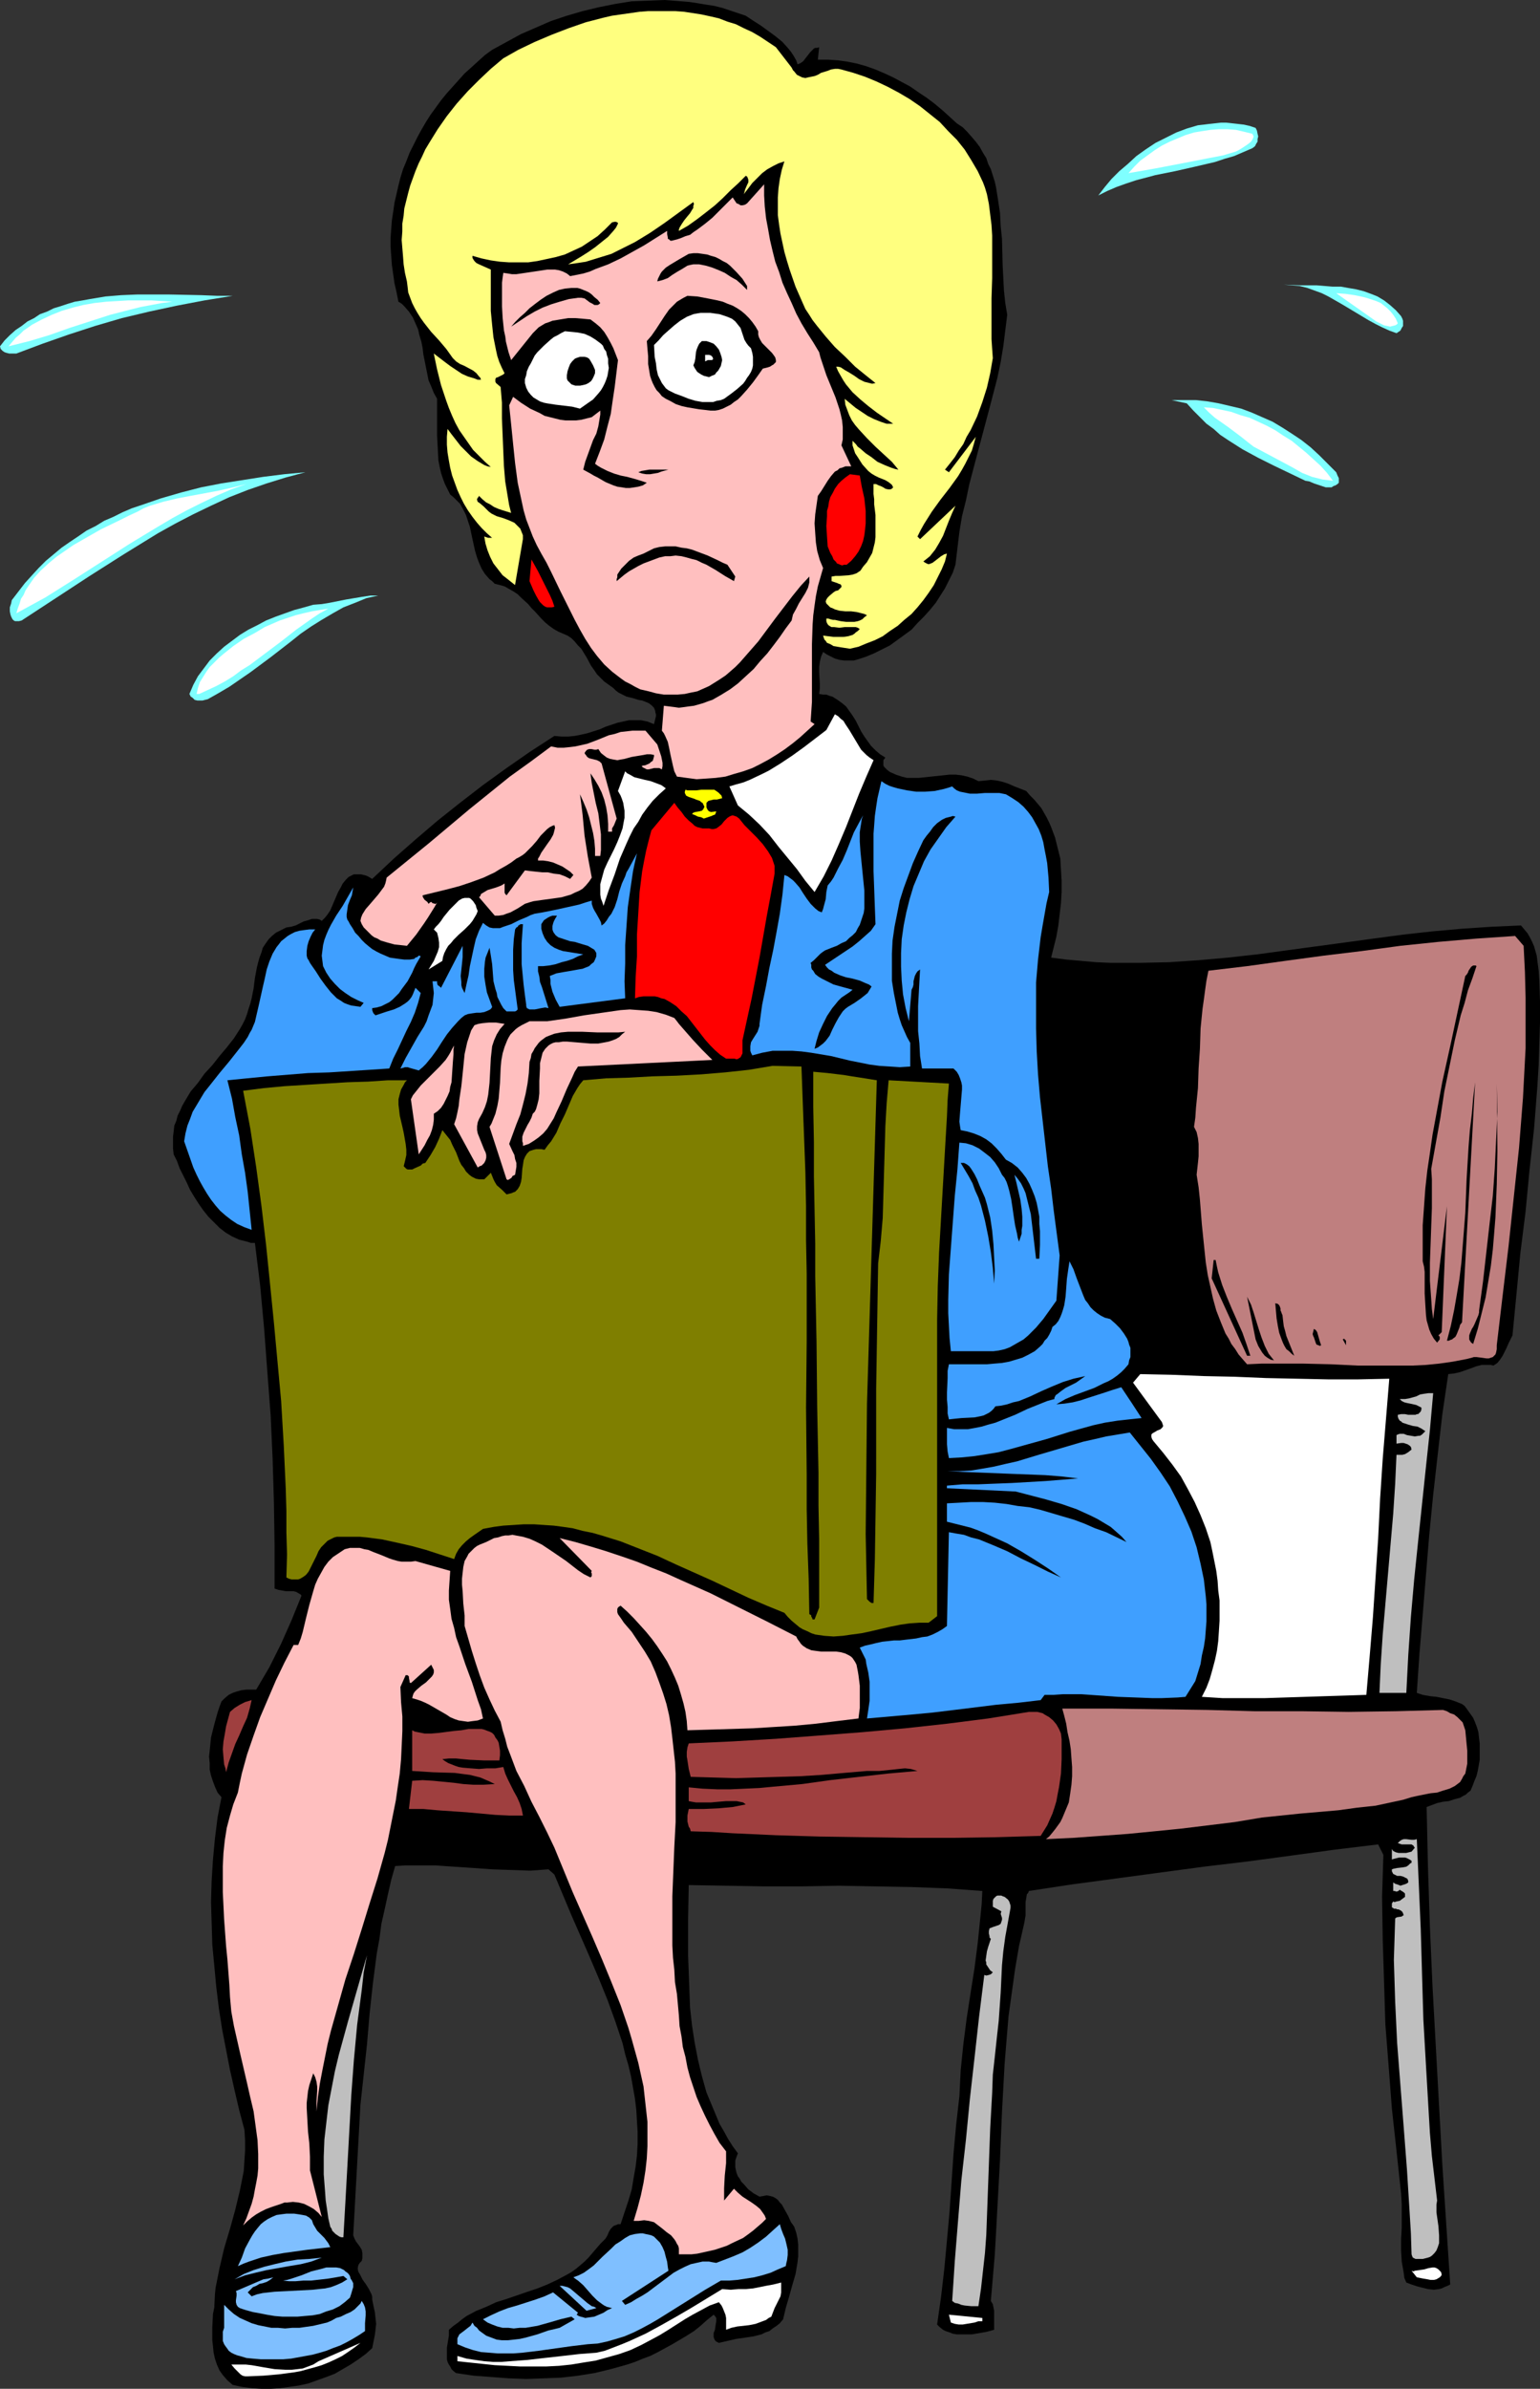
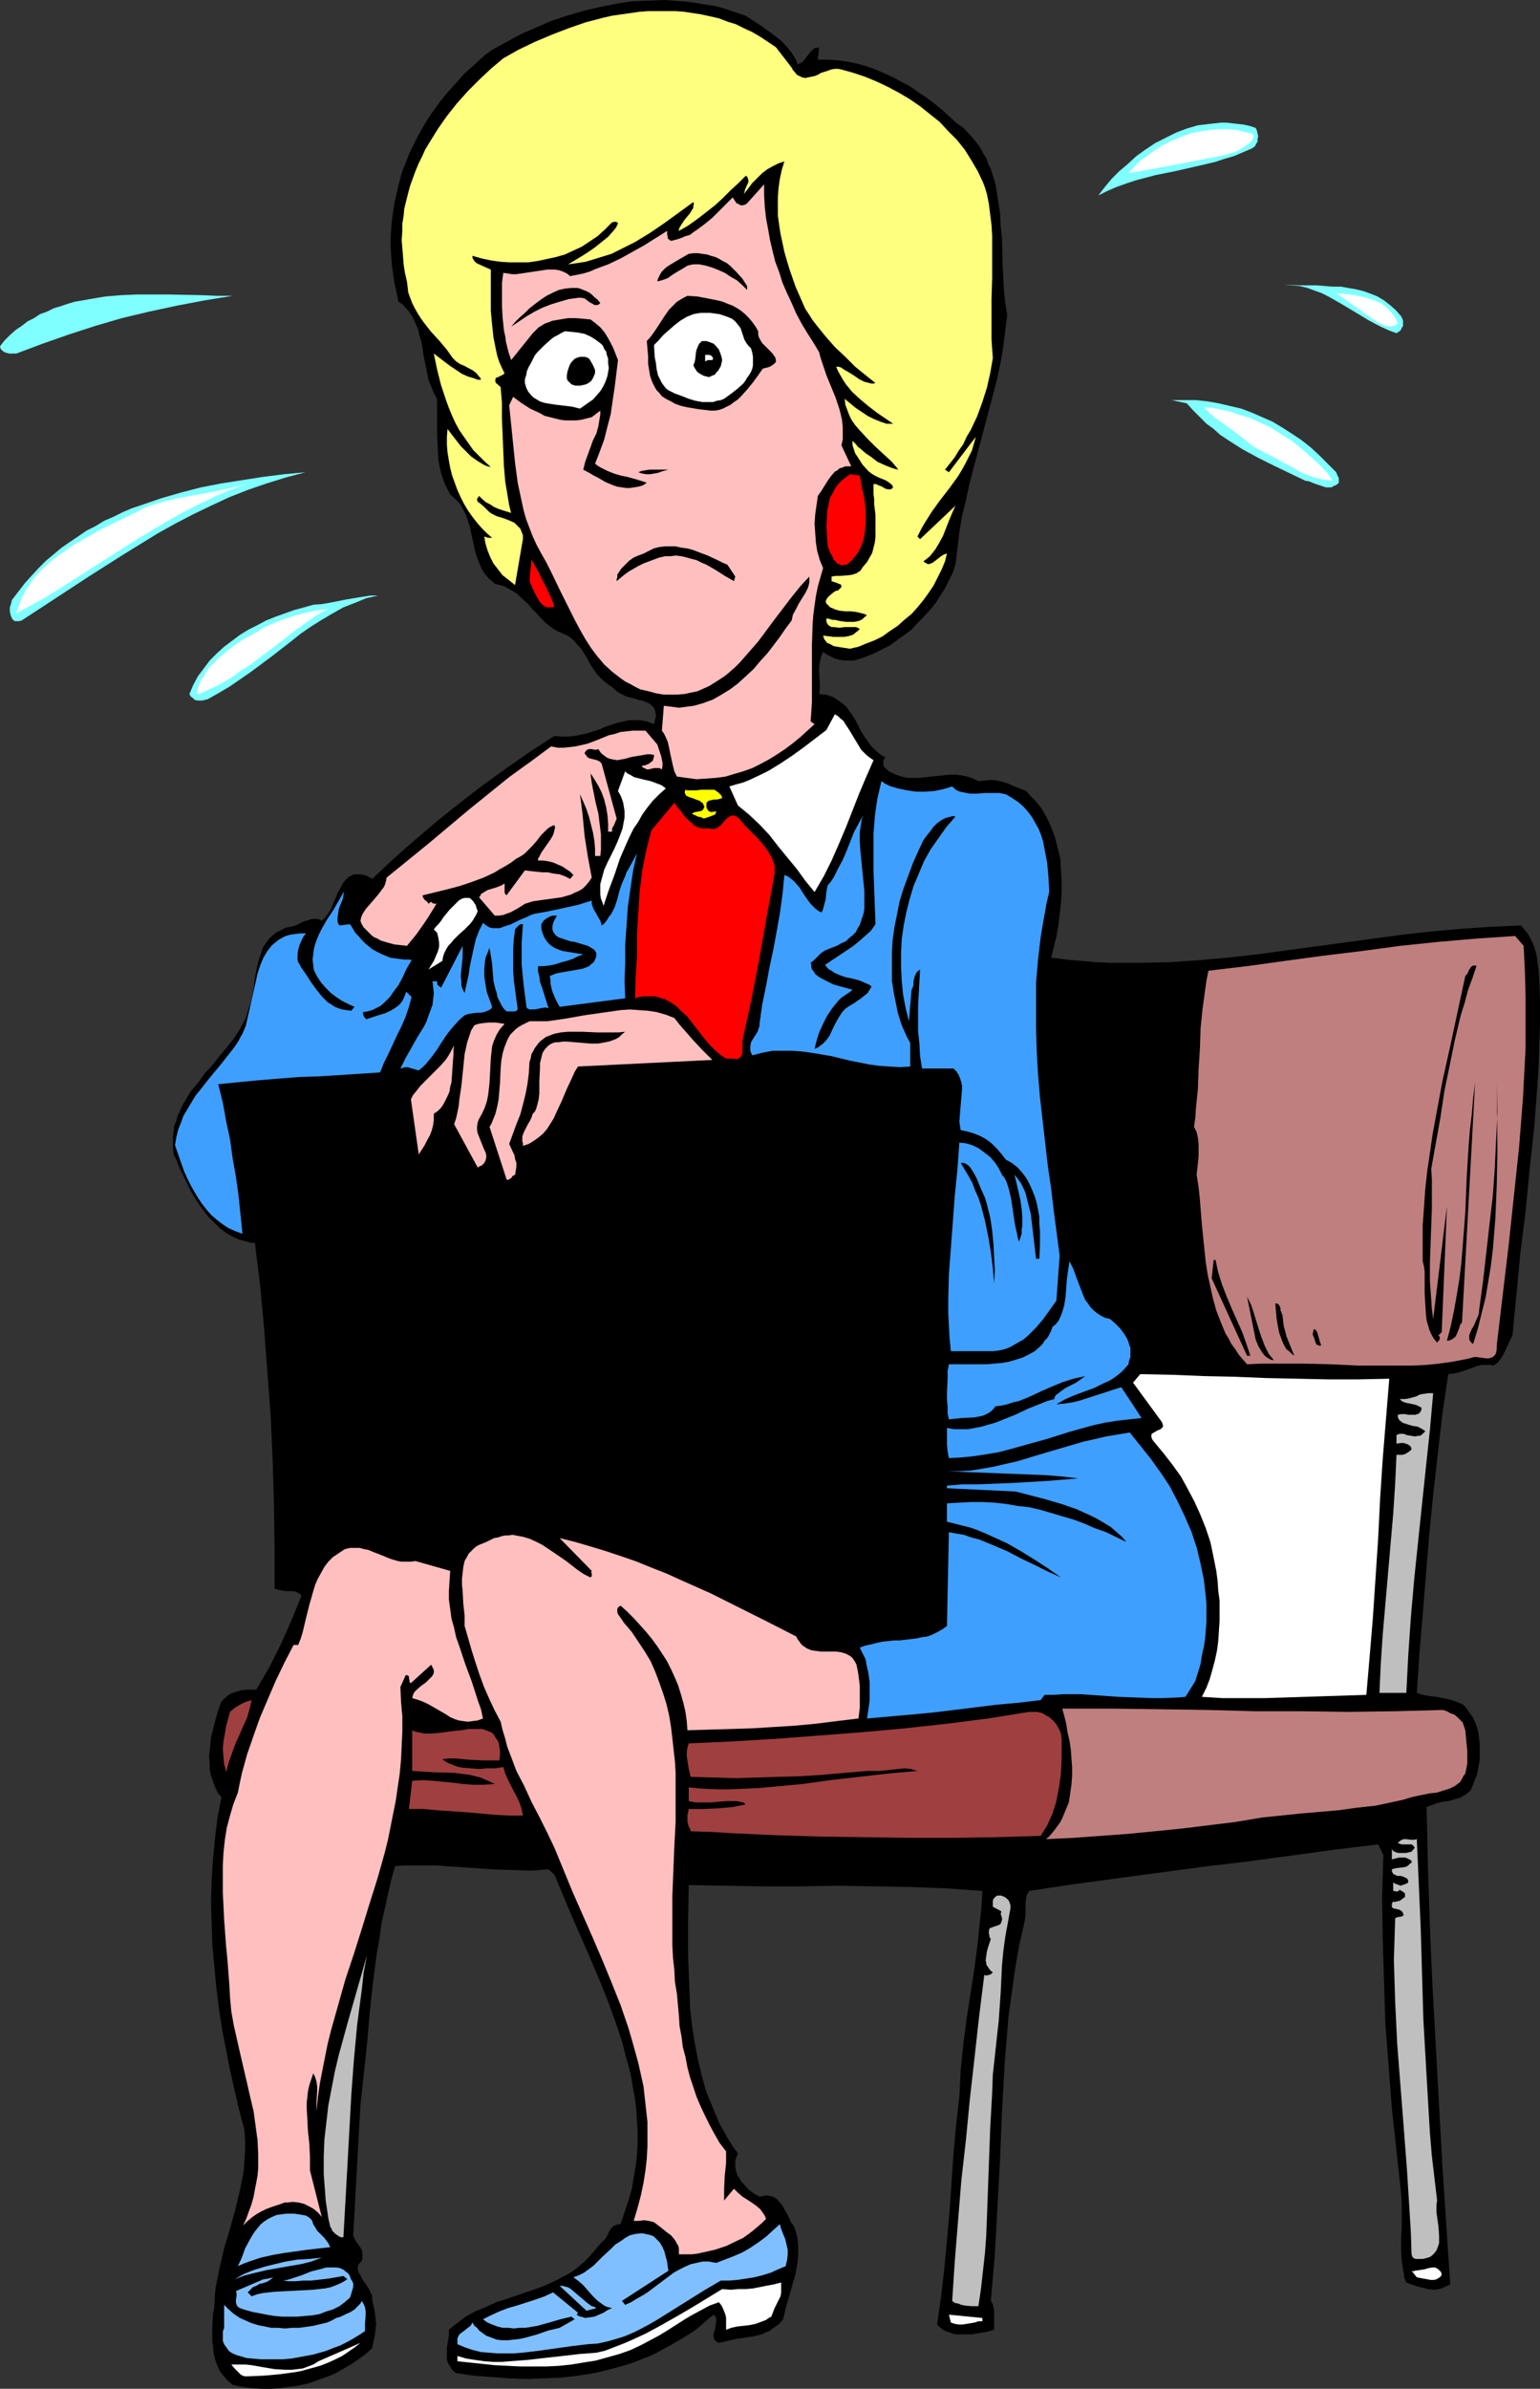
<svg xmlns="http://www.w3.org/2000/svg" xmlns:ns1="http://sodipodi.sourceforge.net/DTD/sodipodi-0.dtd" xmlns:ns2="http://www.inkscape.org/namespaces/inkscape" version="1.0" width="100.467mm" height="155.711mm" id="svg73" ns1:docname="Hot Under Collar 2.wmf">
  <rect width="100%" height="100%" fill="#333333" stroke="none" />
  <ns1:namedview id="namedview73" pagecolor="#ffffff" bordercolor="#000000" borderopacity="0.25" ns2:showpageshadow="2" ns2:pageopacity="0.0" ns2:pagecheckerboard="0" ns2:deskcolor="#d1d1d1" ns2:document-units="mm" />
  <defs id="defs1">
    <pattern id="WMFhbasepattern" patternUnits="userSpaceOnUse" width="6" height="6" x="0" y="0" />
  </defs>
  <path style="fill:#000000;fill-opacity:1;fill-rule:evenodd;stroke:none" d="m 196.646,15.836 0.485,-0.162 0.323,-0.162 0.646,-0.485 0.485,-0.646 0.646,-0.808 0.485,-0.646 0.646,-0.646 0.323,-0.323 0.323,-0.162 h 0.485 l 0.485,-0.162 -0.323,3.07 h 2.585 l 2.424,0.162 2.262,0.323 2.424,0.485 2.262,0.646 2.262,0.808 2.262,0.97 2.101,0.97 2.101,1.131 2.101,1.131 2.101,1.454 1.939,1.293 1.939,1.454 1.939,1.616 3.555,3.232 1.454,0.97 1.131,1.131 1.131,1.293 0.969,1.131 0.97,1.293 0.808,1.454 0.808,1.293 0.485,1.454 0.646,1.293 0.969,3.07 0.323,1.454 0.485,3.07 0.485,3.232 0.162,3.232 0.323,3.07 0.162,6.464 0.162,3.232 0.162,3.07 0.323,3.07 0.485,2.909 -0.485,3.878 -0.485,3.878 -0.646,3.878 -0.808,3.878 -0.97,3.717 -0.97,3.717 -4.04,15.19 -0.97,3.717 -0.808,3.878 -0.97,3.878 -0.646,3.878 -0.485,4.04 -0.485,4.04 -0.646,1.939 -0.969,1.939 -0.97,1.939 -1.131,1.778 -1.131,1.778 -1.454,1.778 -1.454,1.616 -1.616,1.616 -1.454,1.616 -1.777,1.293 -1.777,1.293 -1.777,1.293 -1.939,0.97 -1.939,0.97 -1.939,0.808 -1.939,0.646 -1.131,0.323 h -1.131 -1.293 l -1.131,-0.162 -1.131,-0.323 -0.97,-0.485 -0.97,-0.485 -0.969,-0.646 -0.485,1.131 -0.323,1.293 -0.162,1.293 v 1.293 l 0.162,2.747 v 1.293 l -0.162,1.293 0.97,0.162 h 0.808 l 0.808,0.323 0.646,0.162 1.293,0.808 1.131,0.808 0.97,0.808 0.808,1.131 0.808,1.131 0.808,1.293 1.293,2.585 0.808,1.293 0.808,1.131 0.808,1.131 1.131,1.131 1.131,0.97 1.293,0.808 -0.485,0.646 v 0.646 0.646 l 0.162,0.323 0.323,0.323 0.485,0.485 0.646,0.485 1.454,0.646 1.454,0.485 1.293,0.323 h 1.454 1.454 l 3.07,-0.323 3.07,-0.323 1.454,-0.162 h 1.454 l 1.454,0.162 1.454,0.323 1.454,0.485 0.646,0.323 0.646,0.323 1.616,-0.162 1.454,-0.162 1.454,0.162 1.454,0.323 1.454,0.485 1.454,0.646 2.908,1.131 0.97,1.131 0.969,0.97 0.97,1.131 0.808,0.97 0.646,1.131 0.646,1.131 0.646,1.293 0.485,1.131 0.969,2.585 0.646,2.585 0.646,2.585 0.162,2.747 0.162,2.747 v 2.747 l -0.162,2.747 -0.323,2.747 -0.323,2.747 -0.485,2.747 -0.646,2.585 -0.646,2.585 3.716,0.485 3.716,0.323 3.555,0.323 3.716,0.162 h 3.716 3.555 l 7.271,-0.162 7.11,-0.485 7.271,-0.646 7.271,-0.808 7.11,-0.97 14.381,-1.939 7.11,-0.97 7.271,-0.97 7.271,-0.808 7.271,-0.646 7.271,-0.485 7.271,-0.323 0.808,0.97 0.808,0.97 0.646,1.131 0.485,0.97 0.485,1.131 0.323,1.131 0.323,1.131 0.162,1.293 0.323,2.424 0.162,2.424 0.162,5.171 v 5.171 l -0.162,5.171 -0.162,5.171 -0.323,5.333 -0.808,10.342 -1.131,10.342 -0.97,10.18 -1.293,10.342 -0.97,10.18 -0.97,10.019 -0.485,0.97 -0.485,0.97 -0.485,1.131 -0.485,0.97 -0.485,0.97 -0.646,0.97 -0.646,0.808 -0.97,0.646 -0.646,-0.162 h -0.808 -1.454 l -1.293,0.323 -1.293,0.485 -2.747,0.97 -1.454,0.323 -1.454,0.162 -1.454,9.857 -1.131,9.857 -1.131,10.019 -0.969,9.857 -0.808,9.857 -0.808,9.857 -0.808,9.695 -0.646,9.534 1.454,0.485 1.777,0.323 1.616,0.162 1.616,0.323 1.616,0.323 1.454,0.485 0.808,0.323 0.808,0.323 0.646,0.485 0.485,0.646 0.808,1.131 0.808,1.131 0.485,1.131 0.485,1.293 0.323,1.131 0.162,1.454 0.162,1.293 v 1.293 1.454 1.293 l -0.485,2.747 -0.323,1.293 -0.485,1.131 -0.485,1.293 -0.485,1.131 -0.646,0.485 -0.485,0.485 -0.646,0.323 -0.808,0.485 -1.293,0.323 -1.454,0.485 -1.454,0.162 -1.454,0.323 -1.293,0.485 -1.293,0.485 0.323,14.705 0.485,14.866 0.646,14.705 0.808,14.705 0.808,14.705 0.808,14.543 1.939,29.41 -0.646,0.323 -0.808,0.323 -0.646,0.323 -0.646,0.162 -1.293,0.162 -1.454,-0.162 -1.293,-0.323 -1.293,-0.323 -1.454,-0.485 -1.293,-0.485 -0.485,-1.131 -0.162,-1.293 -0.485,-2.747 -0.162,-2.747 v -2.747 l 0.162,-2.909 v -2.909 -2.747 l -0.162,-2.747 -1.131,-10.503 -1.131,-10.342 -0.808,-10.503 -0.808,-10.342 -0.323,-10.503 -0.323,-10.342 -0.162,-10.503 0.323,-10.342 -1.293,-2.585 -10.664,1.293 -10.664,1.454 -10.826,1.454 -10.826,1.293 -21.652,2.909 -10.826,1.454 -10.664,1.616 -0.162,0.485 -0.323,0.323 -0.162,0.97 -0.162,0.97 v 1.131 0.97 1.131 l -0.162,0.97 -0.162,0.97 -1.293,5.656 -0.97,5.656 -0.808,5.817 -0.808,5.817 -0.485,5.817 -0.485,5.979 -0.646,11.796 -0.485,11.796 -0.646,11.796 -0.323,5.979 -0.323,5.656 -0.485,5.656 -0.485,5.656 0.485,0.808 0.162,0.808 0.162,0.808 v 0.97 1.778 0.97 0.97 l -1.777,0.485 -1.777,0.323 -1.939,0.323 h -1.777 -1.939 l -0.97,-0.162 -0.808,-0.323 -0.97,-0.323 -0.646,-0.323 -0.808,-0.646 -0.646,-0.646 0.969,-6.787 0.808,-6.948 0.646,-6.948 0.646,-7.11 0.97,-14.22 0.646,-7.11 0.808,-7.11 0.162,-3.232 0.162,-3.232 0.646,-6.302 0.808,-6.302 0.97,-6.302 0.97,-6.14 0.808,-6.302 0.646,-6.302 0.323,-3.232 0.162,-3.232 -4.363,-0.323 -4.363,-0.323 -4.363,-0.162 -4.363,-0.162 -8.887,-0.162 -9.049,-0.162 -9.21,0.162 h -9.21 l -9.21,-0.162 -9.372,-0.162 -0.162,8.564 v 8.726 l 0.162,4.201 0.162,4.363 0.162,4.363 0.485,4.363 0.646,4.201 0.808,4.201 0.97,4.04 1.131,4.04 0.808,1.939 0.808,1.939 0.808,1.939 0.808,1.939 1.131,1.939 0.97,1.778 1.131,1.778 1.293,1.778 -0.323,0.808 -0.323,0.97 v 0.808 0.808 l 0.162,0.808 0.162,0.646 0.323,0.808 0.485,0.646 0.323,0.646 0.646,0.646 1.131,1.293 1.293,0.97 1.454,0.808 0.97,-0.162 0.808,-0.162 0.808,0.162 0.646,0.162 0.646,0.323 0.646,0.485 0.485,0.646 0.485,0.485 0.808,1.454 0.808,1.454 0.646,1.454 0.485,0.646 0.323,0.485 0.485,1.454 0.323,1.454 0.162,1.454 v 1.454 1.454 l -0.162,1.454 -0.485,2.909 -0.808,2.747 -0.808,2.909 -0.808,2.747 -0.646,2.747 -0.808,0.97 -0.808,0.646 -0.97,0.646 -0.808,0.646 -0.97,0.323 -0.97,0.485 -1.939,0.485 -2.101,0.323 -2.262,0.323 -2.101,0.485 -2.101,0.485 -0.646,-0.323 -0.323,-0.323 -0.162,-0.323 -0.162,-0.485 v -0.485 -0.485 l 0.323,-0.808 0.162,-1.131 0.162,-0.97 v -0.323 -0.485 l -0.323,-0.485 -0.323,-0.323 -1.616,1.293 -1.616,1.454 -1.616,1.293 -1.777,1.131 -3.555,2.101 -1.777,0.97 -1.777,0.97 -1.939,0.97 -1.777,0.646 -1.939,0.808 -1.939,0.646 -4.04,1.131 -4.04,0.97 -4.04,0.646 -4.201,0.485 -4.201,0.162 -4.363,0.162 -4.363,-0.162 -4.201,-0.323 -4.363,-0.323 -4.363,-0.646 -0.646,-0.485 -0.485,-0.485 -0.323,-0.646 -0.323,-0.485 -0.323,-0.646 -0.162,-0.646 v -1.454 -1.454 l 0.485,-2.909 v -1.454 l 1.131,-0.97 1.131,-0.808 0.97,-0.808 1.131,-0.808 2.424,-1.293 2.424,-0.97 2.424,-1.131 2.585,-0.808 5.171,-1.778 2.424,-0.808 2.424,-0.97 2.424,-1.131 2.424,-1.293 1.131,-0.646 1.131,-0.808 0.969,-0.808 1.131,-0.97 0.97,-0.97 0.97,-1.131 0.969,-1.131 0.97,-1.131 0.646,-0.646 0.646,-0.646 0.485,-0.808 0.323,-0.808 0.485,-0.808 0.646,-0.646 0.323,-0.162 0.485,-0.162 0.323,-0.162 h 0.646 l 0.97,-2.909 0.969,-2.909 0.808,-2.747 0.485,-2.909 0.485,-2.747 0.323,-2.747 0.162,-2.909 v -2.747 l -0.162,-2.747 -0.162,-2.747 -0.323,-2.747 -0.485,-2.747 -0.485,-2.747 -0.646,-2.747 -0.808,-2.747 -0.646,-2.747 -1.777,-5.332 -1.939,-5.333 -2.101,-5.171 -2.262,-5.332 -2.262,-5.171 -2.262,-5.171 -2.101,-5.009 -2.101,-5.009 -1.454,-1.293 -2.262,0.162 -2.262,0.162 -4.686,-0.162 -4.686,-0.162 -4.524,-0.323 -4.847,-0.323 -4.686,-0.323 h -4.847 -2.424 l -2.585,0.162 -0.969,3.393 -0.808,3.555 -0.808,3.717 -0.808,3.555 -0.485,3.717 -0.646,3.555 -0.969,7.433 -0.808,7.433 -0.646,7.595 -0.808,7.433 -0.808,7.433 -1.777,32.157 0.323,0.808 0.323,0.646 0.485,0.646 0.485,0.646 0.485,0.808 0.162,0.808 v 0.808 0.485 l -0.162,0.646 -0.485,0.485 -0.323,0.485 -0.162,0.646 v 0.485 l 0.162,0.646 0.323,0.485 0.646,1.293 0.323,0.485 0.485,0.646 0.808,1.293 0.323,0.646 0.323,0.646 0.162,0.646 v 0.646 l 0.323,1.616 0.323,1.454 0.162,1.454 0.162,1.454 -0.162,1.454 -0.162,1.293 -0.323,1.616 -0.323,1.616 -1.616,1.454 -1.777,1.293 -1.939,1.293 -1.939,1.131 -1.939,1.131 -2.101,0.808 -2.262,0.808 -2.262,0.808 -2.262,0.485 -2.262,0.323 -2.262,0.323 -2.424,0.162 h -2.262 l -2.424,-0.162 -2.424,-0.323 -2.262,-0.485 -1.293,-1.131 -1.131,-1.293 -0.808,-1.131 -0.646,-1.454 -0.485,-1.454 -0.323,-1.454 -0.162,-1.616 -0.162,-1.454 v -1.616 -1.616 l 0.162,-3.232 0.323,-1.616 0.162,-3.232 0.162,-1.616 0.485,-2.424 0.485,-2.424 1.131,-4.848 1.454,-4.848 1.293,-4.686 1.131,-4.686 0.485,-2.424 0.485,-2.424 0.162,-2.585 0.162,-2.424 v -2.585 l -0.162,-2.585 -1.293,-4.848 -1.131,-4.848 -1.131,-5.009 -0.969,-5.009 -0.969,-5.009 -0.808,-5.171 -0.646,-5.332 -0.485,-5.171 -0.485,-5.171 -0.162,-5.332 -0.162,-5.171 0.162,-5.332 0.323,-5.171 0.485,-5.171 0.646,-5.171 0.969,-5.009 -0.969,-1.131 -0.646,-1.454 -0.485,-1.293 -0.485,-1.454 -0.323,-1.454 v -1.616 l -0.162,-1.616 0.162,-1.454 0.162,-1.616 0.162,-1.616 0.808,-3.232 0.808,-2.909 0.485,-1.454 0.485,-1.293 0.808,-0.808 0.969,-0.808 0.969,-0.485 0.969,-0.323 1.131,-0.323 1.293,-0.162 h 1.131 1.293 l 1.616,-2.747 1.616,-2.747 1.454,-2.909 1.454,-2.909 2.585,-5.817 2.424,-5.979 -0.162,-0.323 -0.323,-0.162 -0.808,-0.485 -0.646,-0.162 h -0.969 -0.969 l -0.808,-0.162 -0.969,-0.162 -0.969,-0.323 v -10.503 l -0.162,-10.665 -0.323,-10.827 -0.485,-10.665 -0.808,-10.665 -0.808,-10.827 -0.969,-10.503 -1.293,-10.503 h -0.969 l -0.969,-0.323 -1.939,-0.485 -1.777,-0.808 -1.616,-0.97 -1.454,-1.131 -1.454,-1.454 -1.293,-1.293 -1.293,-1.616 -1.131,-1.616 -1.131,-1.778 -0.969,-1.616 -0.808,-1.778 -1.777,-3.555 -0.646,-1.778 -0.808,-1.616 -0.162,-1.454 v -1.454 -1.454 l 0.162,-1.293 0.162,-1.454 0.485,-1.131 0.323,-1.293 0.646,-1.293 0.485,-1.131 0.646,-1.131 1.454,-2.424 1.777,-2.101 1.616,-2.262 1.939,-2.101 1.777,-2.262 1.777,-2.101 1.777,-2.262 1.454,-2.262 0.646,-1.131 0.646,-1.293 0.485,-1.293 0.323,-1.131 0.485,-1.454 0.323,-1.293 0.485,-2.424 0.323,-2.585 0.485,-2.585 0.323,-1.293 0.323,-1.131 0.485,-1.293 0.323,-1.131 0.646,-0.97 0.808,-1.131 0.808,-0.808 0.969,-0.808 1.293,-0.646 1.293,-0.646 1.131,-0.162 1.131,-0.323 1.939,-0.97 1.131,-0.323 0.969,-0.323 h 0.646 0.646 l 0.646,0.162 0.485,0.323 0.808,-0.808 0.646,-0.808 0.646,-0.97 0.969,-2.262 0.485,-1.131 0.485,-1.131 0.646,-1.131 0.485,-0.97 0.808,-0.97 0.646,-0.646 0.969,-0.485 0.323,-0.162 h 0.485 0.646 0.646 l 0.646,0.162 0.646,0.162 0.646,0.323 0.808,0.485 5.332,-5.009 5.332,-4.686 5.494,-4.686 5.494,-4.363 5.655,-4.363 5.817,-4.201 5.817,-4.04 5.979,-3.878 1.777,0.162 h 1.616 l 1.616,-0.162 1.616,-0.323 1.454,-0.323 3.07,-0.97 1.454,-0.646 2.908,-0.97 1.454,-0.323 1.454,-0.323 h 1.454 1.454 l 1.616,0.323 0.808,0.323 0.808,0.323 0.162,-0.646 0.162,-0.646 0.162,-0.646 v -0.485 l -0.162,-0.485 v -0.323 l -0.323,-0.808 -0.646,-0.646 -0.646,-0.485 -0.808,-0.323 -0.808,-0.323 -0.97,-0.162 -0.969,-0.323 -1.939,-0.485 -0.969,-0.485 -0.97,-0.485 -0.646,-0.485 -0.646,-0.646 -1.131,-0.808 -1.131,-0.808 -0.808,-0.808 -0.969,-0.97 -0.646,-0.97 -0.808,-1.131 -1.131,-2.101 -1.293,-2.101 -0.808,-0.808 -0.808,-0.97 -0.808,-0.808 -0.97,-0.646 -1.131,-0.485 -1.131,-0.485 -1.131,-0.646 -1.131,-0.808 -0.969,-0.808 -0.97,-0.97 -1.616,-1.778 -0.808,-0.808 -0.808,-0.97 -1.777,-1.616 -0.808,-0.808 -0.97,-0.646 -1.131,-0.646 -1.131,-0.646 -1.131,-0.323 -1.293,-0.323 -0.646,-0.646 -0.646,-0.485 -1.131,-1.293 -0.808,-1.293 -0.646,-1.454 -0.485,-1.293 -0.485,-1.616 -0.646,-2.909 -0.646,-3.07 -0.485,-1.454 -0.485,-1.454 -0.646,-1.293 -0.808,-1.454 -1.131,-1.131 -0.485,-0.485 -0.808,-0.646 -0.646,-1.293 -0.646,-1.293 -0.485,-1.293 -0.485,-1.454 -0.323,-1.454 -0.323,-1.616 -0.162,-3.07 -0.162,-3.07 v -9.049 l -0.808,-1.454 -0.646,-1.616 -0.646,-1.454 -0.323,-1.616 -0.646,-3.232 -0.323,-1.616 -0.162,-1.454 -0.323,-1.616 -0.485,-1.616 -0.323,-1.454 -0.646,-1.454 -0.646,-1.454 -0.97,-1.454 -1.131,-1.293 -0.646,-0.646 -0.808,-0.485 -0.485,-2.424 -0.485,-2.101 -0.323,-2.262 -0.323,-2.262 -0.162,-2.262 -0.162,-2.262 v -2.101 l 0.162,-2.262 0.162,-2.101 0.323,-2.101 0.323,-2.262 0.485,-2.101 0.485,-2.101 0.485,-1.939 0.646,-2.101 0.808,-1.939 0.808,-2.101 0.97,-1.939 0.97,-1.939 0.969,-1.778 1.131,-1.939 1.131,-1.778 1.293,-1.778 1.293,-1.778 1.454,-1.778 2.908,-3.232 1.454,-1.616 1.616,-1.454 1.777,-1.616 1.616,-1.454 1.777,-1.293 3.555,-1.939 3.555,-1.939 3.716,-1.616 3.716,-1.616 3.878,-1.293 3.878,-1.131 4.04,-0.97 4.04,-0.808 4.04,-0.646 L 159.805,0.162 163.845,0 l 4.201,0.323 1.939,0.162 2.101,0.323 1.939,0.323 2.101,0.323 1.939,0.485 1.939,0.646 1.939,0.646 1.939,0.646 1.939,1.293 1.777,1.131 1.777,1.293 1.777,1.293 1.777,1.454 1.454,1.616 0.646,0.808 0.646,0.97 0.646,1.131 z" id="path1" />
  <path style="fill:#ffff7f;fill-opacity:1;fill-rule:evenodd;stroke:none" d="m 195.192,16.644 0.323,0.646 0.323,0.323 0.646,0.808 0.646,0.323 0.646,0.323 0.808,0.162 0.646,-0.162 0.808,-0.162 0.808,-0.162 0.808,-0.323 0.808,-0.485 1.616,-0.485 0.808,-0.323 0.97,-0.162 h 0.808 l 0.808,0.162 2.908,0.808 2.908,0.97 2.747,1.131 2.747,1.293 2.747,1.454 2.747,1.616 2.585,1.778 2.424,1.939 2.424,1.939 2.101,2.262 2.101,2.101 1.939,2.424 1.616,2.585 1.616,2.747 1.293,2.747 0.485,1.293 0.485,1.616 0.485,2.424 0.323,2.585 0.323,2.585 0.162,2.585 v 5.171 5.333 l -0.162,5.009 v 2.585 2.585 4.848 l 0.162,2.424 0.162,2.262 -0.646,3.717 -0.808,3.555 -1.131,3.555 -1.293,3.555 -1.616,3.393 -0.97,1.616 -0.808,1.778 -1.131,1.616 -0.97,1.616 -1.131,1.454 -1.293,1.616 0.97,0.646 6.625,-8.726 -0.485,1.778 -0.485,1.616 -0.808,1.616 -0.808,1.616 -0.808,1.454 -0.969,1.616 -2.101,2.909 -2.262,2.909 -2.101,2.909 -1.939,3.07 -0.808,1.454 -0.808,1.616 0.646,0.646 8.725,-8.241 -0.808,1.778 -0.808,1.939 -1.454,3.717 -0.969,1.778 -0.97,1.616 -0.646,0.808 -0.646,0.808 -0.808,0.646 -0.808,0.646 0.485,0.323 0.323,0.162 0.323,0.162 h 0.323 l 0.808,-0.323 0.646,-0.485 1.454,-1.131 0.808,-0.485 0.646,-0.162 -0.485,1.939 -0.808,1.939 -0.97,1.939 -0.97,1.939 -1.293,1.939 -1.293,1.778 -1.454,1.778 -1.454,1.616 -1.777,1.454 -1.616,1.454 -1.939,1.293 -1.777,1.293 -1.939,0.97 -2.101,0.808 -1.939,0.808 -2.101,0.485 -2.101,-0.323 -0.97,-0.162 -0.97,-0.162 -0.808,-0.485 -0.808,-0.323 -0.323,-0.485 -0.323,-0.323 -0.162,-0.485 -0.162,-0.485 2.585,0.323 h 1.293 1.131 l 1.131,-0.162 1.131,-0.323 0.485,-0.323 0.323,-0.323 0.485,-0.323 0.485,-0.485 -0.485,-0.323 -0.485,-0.162 h -0.646 -0.646 -1.454 l -1.293,0.162 -1.293,-0.162 h -0.646 l -0.323,-0.162 -0.485,-0.323 -0.323,-0.485 -0.162,-0.485 v -0.646 h 0.485 l 0.485,0.162 0.646,0.162 h 0.485 l 1.454,0.323 1.293,0.162 h 1.454 0.646 l 0.808,-0.162 0.485,-0.162 0.646,-0.323 0.485,-0.485 0.646,-0.485 -0.646,-0.323 -0.646,-0.162 -1.293,-0.323 -1.293,-0.162 h -1.454 l -1.454,-0.162 -1.131,-0.323 -0.646,-0.323 -0.485,-0.162 -0.485,-0.485 -0.485,-0.485 -0.162,-0.485 0.162,-0.485 0.323,-0.485 0.485,-0.485 0.969,-0.808 0.485,-0.323 0.646,-0.162 0.323,-0.323 0.323,-0.323 0.162,-0.162 v -0.323 l -0.162,-0.323 -0.485,-0.162 -0.323,-0.162 -0.485,-0.162 -0.485,-0.162 -0.485,-0.162 v -1.131 l 0.97,-0.162 h 0.97 l 2.262,-0.162 0.969,-0.162 0.97,-0.323 0.485,-0.323 0.485,-0.323 0.323,-0.485 0.323,-0.485 0.97,-1.131 0.646,-1.131 0.646,-1.131 0.323,-1.293 0.323,-1.293 0.162,-1.293 v -1.293 -1.454 -2.747 l -0.323,-2.585 v -1.293 l -0.162,-1.293 v -1.293 -1.131 h 0.646 l 0.646,0.323 0.485,0.162 0.646,0.323 0.485,0.323 0.646,0.162 h 0.646 l 0.323,-0.162 0.323,-0.323 -0.323,-0.646 -0.808,-0.646 -0.808,-0.485 -0.808,-0.323 -0.808,-0.323 -0.97,-0.485 -0.808,-0.485 -0.808,-0.646 -1.454,-1.616 -1.131,-1.778 -0.646,-0.97 -0.323,-0.97 -0.323,-0.97 v -1.131 l 0.485,0.485 0.323,0.323 0.485,0.646 0.646,0.485 1.293,1.131 1.454,0.97 1.454,1.131 1.777,0.808 1.616,0.646 0.97,0.323 0.808,0.162 -0.808,-0.97 -0.808,-0.97 -1.939,-1.778 -2.101,-1.939 -2.101,-2.101 -1.939,-2.101 -0.969,-1.131 -0.808,-1.131 -0.646,-1.293 -0.485,-1.293 -0.485,-1.293 -0.162,-1.454 2.747,2.262 1.454,0.97 1.454,0.97 1.616,0.808 1.616,0.646 1.454,0.485 h 0.808 0.808 l -4.04,-2.747 -2.101,-1.616 -1.939,-1.616 -1.939,-1.778 -1.616,-1.939 -0.646,-0.97 -0.646,-1.131 -0.646,-1.131 -0.485,-1.131 h 0.485 l 0.646,0.162 0.97,0.646 1.131,0.646 1.293,0.808 1.131,0.808 1.293,0.646 1.293,0.323 0.646,0.162 0.808,-0.162 -2.424,-1.939 -2.585,-2.101 -2.424,-2.424 -2.585,-2.424 -2.262,-2.585 -2.101,-2.585 -1.131,-1.454 -0.808,-1.293 -0.97,-1.454 -0.646,-1.454 -1.777,-4.04 -1.454,-4.201 -0.646,-2.101 -0.646,-2.262 -0.485,-2.262 -0.485,-2.262 -0.323,-2.101 -0.323,-2.424 v -2.101 -2.262 l 0.162,-2.262 0.323,-2.262 0.485,-2.262 0.646,-2.101 -1.454,0.485 -1.293,0.646 -1.454,0.808 -1.293,0.97 -1.131,1.131 -1.293,1.293 -0.969,1.293 -1.131,1.454 0.162,-0.485 0.162,-0.646 0.485,-1.131 0.323,-0.646 v -0.646 l -0.162,-0.485 -0.162,-0.323 -0.323,-0.162 -1.777,1.778 -1.939,1.778 -1.939,1.939 -1.939,1.778 -2.262,1.778 -2.101,1.616 -2.262,1.616 -2.262,1.293 v -0.323 l 0.162,-0.485 0.485,-0.808 0.646,-0.97 0.646,-0.808 0.808,-0.97 0.485,-0.808 0.323,-0.485 v -0.485 l 0.162,-0.485 -0.162,-0.485 -3.555,2.585 -3.555,2.585 -3.555,2.424 -3.716,2.262 -1.939,0.97 -1.939,0.97 -1.939,0.97 -2.101,0.646 -2.101,0.646 -2.101,0.646 -2.101,0.323 -2.262,0.323 1.616,-0.97 1.616,-0.97 1.777,-1.131 1.616,-1.131 1.616,-1.293 1.616,-1.293 1.293,-1.454 0.646,-0.808 0.485,-0.97 V 54.941 l -0.162,-0.162 -0.485,-0.162 -0.808,0.162 -1.777,1.778 -1.777,1.616 -1.939,1.293 -1.939,1.293 -2.101,0.97 -2.101,0.97 -2.262,0.646 -2.262,0.485 -2.262,0.485 -2.262,0.323 h -2.424 -2.262 l -2.262,-0.162 -2.262,-0.323 -2.262,-0.485 -2.262,-0.646 v 0.485 l 0.162,0.323 0.323,0.485 0.485,0.485 0.646,0.323 1.454,0.646 1.454,0.646 v 6.787 3.393 l 0.323,3.393 0.323,3.07 0.323,1.616 0.323,1.616 0.323,1.454 0.485,1.454 0.646,1.454 0.646,1.293 -0.323,0.323 -0.97,0.485 -0.323,0.162 -0.485,0.162 -0.162,0.323 v 0.485 0.162 l 0.162,0.323 1.131,0.97 0.323,3.878 v 3.878 l 0.162,3.878 0.162,3.878 0.162,3.878 0.323,3.878 0.646,3.878 0.323,1.939 0.485,1.939 -2.101,-0.646 -0.969,-0.323 -1.131,-0.485 -0.97,-0.646 -0.97,-0.485 -0.969,-0.808 -0.808,-0.808 -0.162,0.323 -0.162,0.162 -0.162,0.323 v 0.162 l 0.162,0.485 0.485,0.323 0.97,0.808 0.323,0.323 0.323,0.323 0.646,0.646 0.646,0.485 0.646,0.323 0.646,0.323 1.616,0.485 1.293,0.485 1.454,0.646 0.485,0.485 0.485,0.485 0.485,0.485 0.323,0.808 0.323,0.808 v 0.97 l -1.939,11.311 -1.616,-1.293 -1.454,-1.131 -1.131,-1.454 -1.131,-1.454 -0.808,-1.616 -0.646,-1.616 -0.485,-1.616 -0.323,-1.778 0.485,0.162 0.485,0.162 h 0.485 0.162 0.323 l -1.293,-1.131 -1.293,-1.293 -1.131,-1.293 -1.131,-1.454 -1.131,-1.616 -0.969,-1.616 -0.808,-1.616 -0.808,-1.778 -0.646,-1.778 -0.646,-1.778 -0.485,-1.939 -0.323,-1.778 -0.323,-1.939 -0.162,-1.939 v -1.939 l 0.162,-1.939 0.969,1.293 1.131,1.454 1.131,1.454 1.293,1.293 1.293,1.293 1.616,1.131 0.808,0.485 0.808,0.485 0.808,0.323 0.808,0.162 -1.454,-1.293 -1.454,-1.454 -1.454,-1.454 -1.131,-1.616 -1.131,-1.616 -1.131,-1.616 -0.97,-1.778 -0.808,-1.778 -0.808,-1.939 -0.646,-1.778 -0.646,-1.939 -0.646,-1.939 -0.97,-3.878 -0.808,-3.878 2.747,2.101 1.293,0.97 1.454,0.97 1.454,0.97 1.454,0.646 1.616,0.485 0.808,0.323 h 0.808 l -0.162,-0.485 -0.323,-0.323 -0.646,-0.808 -0.808,-0.646 -2.101,-1.131 -1.131,-0.485 -0.97,-0.646 -0.808,-0.808 -0.808,-1.131 -0.808,-1.131 -1.777,-2.101 -1.939,-2.101 -1.777,-2.262 -0.808,-1.131 -0.808,-1.293 -0.646,-1.131 -0.646,-1.293 -0.485,-1.293 -0.485,-1.293 -0.162,-1.454 -0.162,-1.293 -0.485,-2.101 -0.323,-2.101 -0.162,-2.101 -0.162,-1.939 -0.162,-1.939 0.162,-2.101 v -1.939 l 0.323,-1.939 0.162,-1.778 0.485,-1.939 0.485,-1.939 0.485,-1.778 0.646,-1.778 0.646,-1.778 0.808,-1.939 0.808,-1.616 0.808,-1.778 0.97,-1.616 2.101,-3.393 2.262,-3.232 2.424,-3.07 2.747,-3.07 2.747,-2.747 2.908,-2.747 3.07,-2.585 3.716,-2.101 4.04,-1.939 4.201,-1.778 4.201,-1.616 4.201,-1.454 4.363,-1.131 2.101,-0.485 2.262,-0.323 2.262,-0.323 2.262,-0.323 2.101,-0.162 h 2.262 2.101 2.262 l 2.262,0.162 2.101,0.323 2.101,0.323 2.262,0.485 2.101,0.485 2.101,0.808 2.101,0.646 1.939,0.97 2.101,0.97 1.939,1.131 1.939,1.293 1.939,1.293 z" id="path2" />
  <path style="fill:#7fffff;fill-opacity:1;fill-rule:evenodd;stroke:none" d="m 309.593,31.51 0.323,0.646 0.162,0.808 0.162,0.646 -0.162,0.646 v 0.646 l -0.323,0.485 -0.323,0.646 -0.646,0.485 -2.262,0.97 -2.262,0.97 -2.262,0.646 -2.424,0.808 -4.847,1.131 -5.009,1.131 -4.847,0.97 -2.424,0.646 -2.424,0.646 -2.424,0.808 -2.262,0.808 -2.262,0.97 -2.262,1.131 1.616,-2.101 1.616,-1.939 1.939,-1.939 2.101,-1.778 2.101,-1.939 2.262,-1.616 2.424,-1.616 2.585,-1.293 2.585,-1.293 2.585,-0.97 2.747,-0.808 1.454,-0.162 1.293,-0.162 1.454,-0.162 1.454,-0.162 h 1.293 l 1.454,0.162 1.454,0.162 1.454,0.162 1.454,0.323 z" id="path3" />
  <path style="fill:#ffffff;fill-opacity:1;fill-rule:evenodd;stroke:none" d="m 308.785,32.965 0.162,0.323 0.162,0.323 -0.162,0.485 -0.162,0.323 -0.323,0.485 -0.808,0.646 -1.454,0.97 -0.808,0.485 -0.646,0.323 -3.232,0.97 -3.393,0.646 -6.625,1.293 -6.786,1.293 -6.463,1.131 1.454,-1.616 1.454,-1.454 1.777,-1.293 1.777,-1.293 1.777,-1.131 1.939,-0.97 1.939,-0.808 1.939,-0.808 2.101,-0.646 1.939,-0.323 2.101,-0.323 2.101,-0.162 h 2.101 l 2.101,0.162 2.101,0.485 z" id="path4" />
  <path style="fill:#ffbfbf;fill-opacity:1;fill-rule:evenodd;stroke:none" d="m 201.979,86.774 0.323,1.293 0.485,1.454 0.97,2.909 1.131,2.747 1.131,2.747 0.97,2.909 0.323,1.293 0.323,1.454 0.162,1.616 v 1.454 1.616 l -0.323,1.454 2.424,5.171 h -0.808 -0.646 l -0.808,0.323 -0.646,0.162 -0.485,0.485 -0.646,0.323 -0.97,1.131 -0.808,1.131 -0.808,1.293 -0.808,1.293 -0.808,1.131 -0.323,2.262 -0.323,2.262 -0.162,2.262 0.162,2.424 0.162,2.262 0.323,2.101 0.646,2.262 0.808,1.939 -0.646,2.262 -0.646,2.262 -0.485,2.424 -0.323,2.262 -0.323,2.424 -0.162,2.262 -0.162,4.848 v 4.686 9.534 l -0.323,4.848 0.97,0.646 -1.777,1.616 -1.777,1.616 -1.777,1.454 -1.939,1.454 -1.939,1.293 -2.101,1.293 -2.101,1.131 -1.939,0.97 -2.262,0.808 -2.262,0.646 -2.101,0.646 -2.424,0.323 -2.262,0.162 -2.424,0.162 -2.424,-0.323 -2.424,-0.323 -0.646,-1.293 -0.323,-1.293 -0.646,-2.909 -0.323,-1.616 -0.323,-1.454 -0.646,-1.454 -0.323,-0.646 -0.485,-0.646 0.485,-6.14 1.293,0.162 1.293,0.162 1.131,0.162 1.293,-0.162 1.131,-0.162 1.293,-0.162 1.131,-0.323 1.131,-0.323 1.293,-0.485 0.969,-0.323 2.262,-1.293 2.101,-1.293 1.939,-1.454 1.939,-1.778 1.939,-1.778 1.616,-1.939 1.777,-1.939 1.616,-2.101 1.454,-1.939 1.454,-2.101 1.454,-1.939 0.323,-1.454 0.808,-1.454 0.646,-1.293 0.808,-1.293 0.808,-1.293 0.646,-1.293 0.323,-1.293 v -0.808 -0.646 l -2.101,2.262 -2.101,2.585 -2.101,2.747 -2.101,2.747 -4.201,5.656 -2.262,2.585 -2.262,2.585 -1.131,1.131 -1.293,1.131 -1.131,0.97 -1.454,0.97 -1.293,0.808 -1.293,0.808 -1.454,0.646 -1.454,0.646 -1.616,0.323 -1.454,0.323 -1.777,0.162 h -1.616 -1.777 l -1.939,-0.323 -1.777,-0.485 -2.101,-0.485 -1.293,-0.646 -1.131,-0.646 -1.293,-0.646 -1.131,-0.808 -2.101,-1.616 -1.939,-1.778 -1.777,-2.101 -1.454,-1.939 -1.454,-2.262 -1.293,-2.262 -1.293,-2.424 -1.131,-2.262 -2.424,-4.848 -2.262,-4.686 -1.131,-2.262 -1.293,-2.262 -1.131,-2.101 -0.97,-2.101 -0.808,-2.101 -0.808,-2.101 -0.646,-2.262 -0.485,-2.262 -0.485,-2.262 -0.485,-2.262 -0.646,-4.848 -0.485,-4.686 -0.485,-4.848 -0.485,-4.686 0.97,-2.101 1.939,1.454 2.262,1.454 2.424,1.131 1.131,0.646 1.293,0.323 1.293,0.323 1.293,0.323 1.293,0.162 h 1.293 1.293 l 1.293,-0.162 1.293,-0.323 1.293,-0.323 2.101,-1.616 v 0.97 l -0.162,0.97 -0.323,1.939 -0.485,1.778 -0.808,1.616 -0.646,1.778 -0.646,1.778 -0.646,1.778 -0.485,1.939 1.777,0.97 0.808,0.485 0.97,0.485 1.939,1.131 1.939,0.808 0.969,0.323 1.131,0.162 0.97,0.162 h 0.97 l 1.131,-0.162 0.969,-0.162 1.131,-0.323 0.97,-0.646 -1.454,-0.485 -1.616,-0.485 -1.777,-0.485 -1.616,-0.323 -1.616,-0.485 -1.616,-0.646 -1.616,-0.808 -0.808,-0.485 -0.646,-0.485 1.131,-2.909 1.131,-3.07 0.808,-3.232 0.808,-3.07 0.485,-3.393 0.485,-3.232 0.808,-6.625 -1.131,-2.909 -0.646,-1.293 -0.808,-1.454 -0.808,-1.293 -0.97,-1.131 -1.131,-0.97 -1.293,-0.97 -1.777,-0.162 -1.939,-0.162 h -1.777 l -1.939,0.323 -1.939,0.323 -0.808,0.323 -0.969,0.323 -0.808,0.485 -0.808,0.485 -0.646,0.646 -0.808,0.808 -5.332,6.625 -0.323,-0.97 -0.323,-0.97 -0.323,-1.293 -0.323,-1.293 -0.162,-1.293 -0.323,-1.454 -0.323,-3.07 -0.162,-2.909 v -3.07 -1.293 -1.454 l 0.162,-1.293 0.162,-1.131 1.131,0.162 0.969,0.162 h 1.131 l 1.131,-0.162 4.363,-0.646 2.101,-0.323 h 0.97 0.97 l 0.969,0.162 0.97,0.323 0.97,0.485 0.808,0.646 1.616,-0.323 1.616,-0.323 1.616,-0.485 1.454,-0.646 3.07,-1.131 3.07,-1.454 2.908,-1.616 2.908,-1.616 5.655,-3.555 v 0.808 l 0.162,0.808 v 0.323 l 0.323,0.162 0.323,0.323 h 0.323 l 1.293,-0.323 0.97,-0.323 1.131,-0.485 1.131,-0.323 0.808,-0.646 0.97,-0.646 1.939,-1.454 1.777,-1.454 1.616,-1.616 3.393,-3.393 0.323,0.485 0.323,0.485 0.323,0.485 0.485,0.162 0.485,0.323 h 0.485 l 0.646,-0.162 0.485,-0.323 4.201,-4.686 v 2.747 l 0.162,2.747 0.323,2.909 0.485,2.585 0.485,2.747 0.646,2.747 0.646,2.585 0.97,2.585 0.808,2.585 1.131,2.585 1.131,2.424 1.131,2.585 1.293,2.424 1.454,2.424 1.454,2.262 z" id="path5" />
  <path style="fill:#000000;fill-opacity:1;fill-rule:evenodd;stroke:none" d="m 184.204,70.454 v 0.97 l -1.293,-1.293 -1.293,-1.131 -1.454,-0.808 -1.454,-0.97 -1.454,-0.646 -1.616,-0.646 -1.616,-0.485 -1.616,-0.323 h -0.808 -0.646 l -0.808,0.162 -0.646,0.162 -1.293,0.808 -1.131,0.646 -1.293,0.808 -1.131,0.808 -1.293,0.485 -0.646,0.162 -0.646,0.162 0.162,-0.646 0.323,-0.646 0.323,-0.646 0.323,-0.485 0.969,-0.97 0.97,-0.646 2.424,-1.454 1.131,-0.646 1.131,-0.646 1.131,-0.162 h 1.131 l 1.131,0.162 1.131,0.162 0.97,0.323 1.131,0.323 0.969,0.485 0.808,0.485 0.969,0.485 0.808,0.646 1.616,1.616 1.454,1.616 z" id="path6" />
  <path style="fill:#7fffff;fill-opacity:1;fill-rule:evenodd;stroke:none" d="m 345.464,77.887 0.323,0.646 0.162,0.485 v 0.646 0.646 l -0.323,0.485 -0.323,0.646 -0.485,0.323 -0.485,0.323 -1.777,-0.646 -1.777,-0.808 -1.616,-0.808 -1.777,-0.97 -3.232,-1.939 -3.232,-1.939 -3.393,-1.939 -1.616,-0.808 -1.777,-0.646 -1.777,-0.646 -1.939,-0.485 -1.939,-0.162 -1.939,-0.162 4.04,0.162 h 1.939 2.101 l 3.878,0.323 h 2.101 l 1.777,0.323 1.939,0.323 1.939,0.485 1.777,0.646 1.616,0.646 1.616,0.97 1.454,1.131 1.454,1.293 z" id="path7" />
  <path style="fill:#000000;fill-opacity:1;fill-rule:evenodd;stroke:none" d="m 148.01,74.655 -0.323,0.323 -0.323,0.162 h -0.323 -0.485 l -0.485,-0.323 -0.646,-0.323 -0.646,-0.485 -0.646,-0.485 -0.808,-0.162 h -0.323 -0.485 l -2.262,0.323 -2.262,0.646 -2.101,0.646 -2.101,0.808 -1.939,0.97 -1.939,1.131 -1.939,1.293 -1.939,1.293 0.97,-1.131 1.131,-1.131 1.293,-1.131 1.131,-1.131 1.454,-1.131 1.293,-0.97 1.454,-0.97 1.616,-0.808 1.454,-0.646 1.454,-0.323 1.616,-0.162 h 0.646 0.808 l 0.646,0.162 0.808,0.323 0.808,0.323 0.646,0.323 0.646,0.485 0.646,0.646 0.808,0.646 z" id="path8" />
  <path style="fill:#7fffff;fill-opacity:1;fill-rule:evenodd;stroke:none" d="m 57.362,72.878 -6.948,1.131 -6.786,1.293 -6.786,1.454 -6.786,1.616 -6.625,1.939 -6.463,2.101 -6.463,2.262 -6.463,2.424 H 2.747 2.262 L 1.616,86.936 1.131,86.774 0.646,86.451 0.162,85.966 0,85.32 1.131,83.866 2.424,82.573 3.878,81.28 5.332,80.311 6.786,79.18 l 1.616,-0.808 1.454,-0.97 1.777,-0.646 1.616,-0.808 1.616,-0.485 1.939,-0.646 1.616,-0.485 1.939,-0.323 1.777,-0.323 3.878,-0.646 3.878,-0.323 3.878,-0.162 h 4.04 4.04 l 7.756,0.162 4.04,0.162 h 1.777 z" id="path9" />
  <path style="fill:#ffffff;fill-opacity:1;fill-rule:evenodd;stroke:none" d="m 344.656,79.664 -0.323,0.323 -0.323,0.162 -0.646,0.162 -0.646,0.162 -0.646,-0.162 -0.808,-0.162 -0.646,-0.323 -1.293,-0.646 -9.857,-6.948 2.262,0.162 2.262,0.323 2.262,0.485 1.131,0.323 0.969,0.323 0.97,0.323 1.131,0.485 0.808,0.646 0.808,0.646 0.808,0.808 0.646,0.808 0.646,0.97 z" id="path10" />
  <path style="fill:#000000;fill-opacity:1;fill-rule:evenodd;stroke:none" d="m 186.951,81.604 v 0.808 l 0.162,0.646 0.323,0.646 0.485,0.808 1.293,1.293 1.131,1.131 0.485,0.646 0.323,0.485 0.162,0.646 v 0.485 l -0.162,0.162 -0.162,0.162 -0.323,0.323 -0.323,0.162 -0.485,0.323 -0.485,0.162 -0.646,0.162 -0.646,0.162 -1.131,1.616 -1.293,1.778 -1.454,1.778 -1.454,1.616 -0.808,0.808 -0.969,0.646 -0.808,0.646 -0.97,0.485 -0.969,0.485 -0.97,0.323 -0.97,0.162 h -1.131 l -1.293,-0.162 -1.454,-0.162 -2.908,-0.485 -1.454,-0.323 -1.454,-0.485 -1.131,-0.646 -1.293,-0.646 -0.969,-0.646 -0.646,-0.808 -0.646,-0.646 -0.485,-0.808 -0.485,-0.97 -0.323,-0.808 -0.323,-0.97 -0.162,-0.97 -0.323,-1.939 v -1.939 l -0.162,-1.778 -0.162,-1.939 1.131,-1.293 1.131,-1.616 2.101,-3.232 1.131,-1.616 1.293,-1.293 0.646,-0.646 0.808,-0.485 0.808,-0.485 0.97,-0.485 2.424,0.162 2.585,0.485 2.424,0.485 1.293,0.323 1.131,0.485 1.293,0.485 1.131,0.646 0.97,0.646 0.969,0.808 0.97,0.97 0.808,0.97 0.808,1.131 z" id="path11" />
-   <path style="fill:#ffffff;fill-opacity:1;fill-rule:evenodd;stroke:none" d="m 42.496,74.332 -2.585,0.323 -2.585,0.485 -2.585,0.485 -2.585,0.646 -5.009,1.293 -5.009,1.616 -5.009,1.616 -5.009,1.778 -4.847,1.454 -2.585,0.646 -2.585,0.646 0.808,-0.97 0.969,-1.131 0.969,-0.808 0.969,-0.97 0.969,-0.646 1.131,-0.808 2.424,-1.293 2.424,-1.131 2.424,-0.97 2.747,-0.808 2.585,-0.646 2.747,-0.485 2.908,-0.323 2.747,-0.162 2.747,-0.162 h 2.908 2.747 l 2.585,0.162 z" id="path12" />
  <path style="fill:#ffffff;fill-opacity:1;fill-rule:evenodd;stroke:none" d="m 181.296,79.18 0.646,0.808 0.646,0.808 0.646,1.939 0.323,0.97 0.485,0.808 0.485,0.646 0.323,0.323 0.323,0.323 0.323,1.131 0.162,0.97 v 1.131 0.97 l -0.162,0.808 -0.323,0.808 -0.485,0.808 -0.485,0.646 -0.485,0.808 -0.485,0.646 -1.454,1.293 -1.454,1.131 -1.777,1.293 -0.808,0.323 -0.97,0.162 -0.969,0.323 h -1.777 -0.808 l -1.777,-0.323 -1.616,-0.485 -1.616,-0.646 -1.777,-0.646 -1.616,-0.808 -0.646,-0.485 -0.485,-0.646 -0.485,-0.646 -0.323,-0.646 -0.646,-1.293 -0.323,-1.454 -0.162,-1.454 -0.323,-1.616 -0.162,-2.909 1.131,-1.131 1.131,-1.293 1.454,-1.293 1.293,-1.131 1.454,-1.131 1.616,-0.97 0.808,-0.323 0.808,-0.323 0.808,-0.162 0.969,-0.162 h 1.293 1.131 l 1.131,0.162 1.131,0.162 0.97,0.323 0.97,0.323 1.131,0.485 z" id="path13" />
  <path style="fill:#ffffff;fill-opacity:1;fill-rule:evenodd;stroke:none" d="m 149.626,87.421 0.323,0.97 v 1.131 l 0.162,1.131 -0.162,0.97 -0.162,0.97 -0.323,0.97 -0.323,0.808 -0.485,0.97 -0.485,0.808 -0.646,0.808 -1.293,1.454 -1.616,1.131 -1.616,1.131 -1.939,-0.485 -4.04,-0.485 -2.101,-0.323 -0.808,-0.162 -0.97,-0.323 -0.808,-0.485 -0.808,-0.485 -0.646,-0.646 -0.646,-0.808 -0.485,-0.97 -0.323,-1.131 v -0.97 l 0.323,-0.97 0.162,-0.97 0.485,-1.131 0.485,-0.808 0.485,-0.97 0.485,-0.97 0.646,-0.808 1.616,-1.616 1.616,-1.454 0.808,-0.646 0.97,-0.485 0.808,-0.485 0.97,-0.485 1.616,0.162 1.616,0.162 1.616,0.323 1.454,0.646 1.293,0.808 0.646,0.485 0.646,0.485 0.485,0.485 0.323,0.808 0.485,0.646 z" id="path14" />
  <path style="fill:#000000;fill-opacity:1;fill-rule:evenodd;stroke:none" d="m 178.064,88.714 -0.323,1.454 -0.646,1.131 -0.485,0.485 -0.323,0.485 -0.808,0.323 -0.646,0.323 -1.293,-0.323 -0.646,-0.323 -0.485,-0.323 -0.485,-0.323 -0.323,-0.485 -0.323,-0.485 -0.323,-0.646 0.323,-0.808 0.162,-0.808 0.162,-1.616 0.162,-0.646 0.323,-0.808 0.323,-0.646 0.323,-0.323 0.323,-0.323 h 0.646 0.485 l 0.485,0.162 0.485,0.162 0.808,0.323 0.646,0.646 0.646,0.808 0.323,0.808 0.323,0.97 z" id="path15" />
  <path style="fill:#ffffff;fill-opacity:1;fill-rule:evenodd;stroke:none" d="m 175.641,87.906 0.162,0.323 v 0.162 0.162 l -0.323,0.162 h -0.97 l -0.323,0.162 -0.323,0.162 v -1.616 h 0.97 l 0.485,0.162 0.162,0.162 z" id="path16" />
  <path style="fill:#000000;fill-opacity:1;fill-rule:evenodd;stroke:none" d="m 146.717,91.137 v 0.808 l -0.323,0.808 -0.323,0.646 -0.323,0.485 -0.646,0.485 -0.646,0.323 -0.646,0.162 -0.808,0.162 h -1.131 l -0.485,-0.162 -0.485,-0.162 -0.323,-0.323 -0.323,-0.323 -0.323,-0.323 -0.162,-0.485 v -0.808 l 0.162,-0.97 0.323,-0.97 0.323,-0.808 0.485,-0.646 0.646,-0.646 0.323,-0.162 0.485,-0.162 0.485,-0.162 h 0.485 0.646 l 0.646,0.162 0.485,0.323 0.323,0.485 0.646,1.131 z" id="path17" />
  <path style="fill:#7fffff;fill-opacity:1;fill-rule:evenodd;stroke:none" d="m 329.467,116.346 0.323,0.808 0.323,0.646 v 0.323 0.485 0.323 l -0.323,0.323 -0.485,0.323 -0.485,0.162 -0.485,0.323 h -0.485 -0.97 l -0.969,-0.323 -1.939,-0.646 -1.131,-0.485 -0.969,-0.162 -7.756,-3.717 -3.878,-1.939 -3.878,-2.101 -1.777,-1.131 -1.777,-1.131 -1.939,-1.293 -1.616,-1.454 -1.777,-1.293 -1.616,-1.616 -1.616,-1.616 -1.616,-1.778 -3.716,-0.808 h 3.07 2.908 l 2.908,0.323 2.747,0.485 2.747,0.646 2.747,0.646 2.585,0.97 2.585,1.131 2.585,1.131 2.424,1.454 2.262,1.454 2.424,1.616 2.262,1.778 2.101,1.939 2.101,2.101 z" id="path18" />
  <path style="fill:#ffffff;fill-opacity:1;fill-rule:evenodd;stroke:none" d="m 328.659,118.446 -1.293,-0.162 -1.293,-0.162 -1.293,-0.323 -1.293,-0.323 -2.424,-0.97 -2.262,-1.293 -4.847,-2.585 -2.424,-1.293 -2.424,-1.293 -1.454,-1.131 -1.616,-1.293 -3.232,-2.424 -3.232,-2.262 -1.454,-1.293 -1.293,-1.293 2.262,0.162 2.262,0.485 2.262,0.485 2.262,0.808 2.262,0.646 2.101,0.97 2.101,0.97 2.101,1.131 1.939,1.293 2.101,1.293 1.777,1.454 1.777,1.454 1.777,1.616 1.777,1.616 1.616,1.778 z" id="path19" />
  <path style="fill:#000000;fill-opacity:1;fill-rule:evenodd;stroke:none" d="m 164.814,115.699 -1.777,0.485 -0.808,0.323 -0.97,0.162 -0.969,0.162 h -0.97 l -0.97,-0.162 -0.97,-0.323 0.808,-0.323 0.97,-0.162 0.969,-0.162 h 0.808 1.939 0.97 z" id="path20" />
  <path style="fill:#7fffff;fill-opacity:1;fill-rule:evenodd;stroke:none" d="m 75.298,116.346 -4.847,1.293 -4.686,1.454 -4.686,1.616 -4.524,1.778 -4.524,2.101 -4.363,2.101 -4.363,2.262 -4.363,2.424 -4.201,2.585 -4.201,2.585 -8.402,5.333 -8.402,5.494 -8.402,5.494 -0.646,0.162 H 4.201 3.716 L 3.393,152.865 3.07,152.542 2.908,152.219 2.747,151.896 2.585,151.411 2.424,150.603 v -0.97 l 0.323,-0.97 0.162,-0.808 1.616,-2.101 1.616,-2.101 1.616,-1.778 1.777,-1.939 1.777,-1.778 1.939,-1.616 1.939,-1.616 2.101,-1.454 1.939,-1.293 2.101,-1.454 2.262,-1.131 2.101,-1.293 2.262,-0.97 2.262,-1.131 2.262,-0.97 2.424,-0.808 4.686,-1.616 5.009,-1.454 5.009,-1.293 5.009,-0.97 5.171,-0.808 5.171,-0.808 5.171,-0.646 z" id="path21" />
  <path style="fill:#ff0000;fill-opacity:1;fill-rule:evenodd;stroke:none" d="m 211.997,117.154 0.485,2.747 0.646,2.909 0.323,3.07 v 1.616 1.454 l -0.162,1.616 -0.162,1.293 -0.323,1.454 -0.485,1.293 -0.646,1.293 -0.808,1.131 -0.97,1.131 -1.131,0.97 h -0.646 l -0.485,0.162 -0.485,-0.162 -0.323,-0.162 -0.485,-0.162 -0.162,-0.323 -0.646,-0.646 -0.323,-0.808 -0.485,-0.808 -0.323,-0.808 -0.323,-0.808 -0.162,-2.424 -0.162,-2.585 0.162,-2.424 v -1.293 l 0.323,-1.131 0.162,-1.131 0.323,-1.131 0.646,-1.131 0.485,-0.97 0.808,-1.131 0.808,-0.808 0.969,-0.808 1.131,-0.808 z" id="path22" />
  <path style="fill:#ffffff;fill-opacity:1;fill-rule:evenodd;stroke:none" d="m 60.755,119.254 -3.716,1.293 -3.716,1.616 -3.716,1.778 -3.555,1.778 -3.555,1.939 -3.555,2.101 -6.948,4.201 -13.896,8.888 -6.948,4.363 -3.555,1.939 -3.555,1.939 0.323,-1.131 0.485,-1.293 0.323,-1.131 0.646,-0.97 0.485,-1.131 0.646,-0.97 1.454,-2.101 1.616,-1.778 1.939,-1.778 1.939,-1.616 2.101,-1.454 2.101,-1.454 2.262,-1.293 4.524,-2.585 4.686,-2.262 2.262,-1.131 2.101,-0.97 1.454,-0.808 1.616,-0.646 3.232,-0.97 3.393,-0.808 3.393,-0.646 6.948,-1.293 3.555,-0.808 z" id="path23" />
  <path style="fill:#000000;fill-opacity:1;fill-rule:evenodd;stroke:none" d="m 181.296,142.039 -0.323,1.131 -2.262,-1.293 -2.262,-1.454 -2.262,-1.293 -1.131,-0.485 -1.293,-0.646 -1.293,-0.323 -1.131,-0.323 -1.293,-0.323 -1.454,-0.162 -1.293,0.162 h -1.293 l -1.454,0.323 -1.293,0.485 -1.293,0.485 -1.293,0.485 -1.293,0.646 -1.131,0.646 -1.131,0.646 -1.131,0.808 -0.97,0.808 -0.97,0.808 v -0.485 l 0.162,-0.485 v -0.646 l 0.323,-0.485 0.646,-0.97 0.97,-0.97 0.97,-0.97 1.131,-0.808 1.131,-0.485 1.293,-0.485 1.293,-0.646 1.293,-0.646 1.293,-0.323 1.454,-0.162 h 1.293 1.293 l 1.454,0.323 1.293,0.162 1.293,0.323 1.293,0.485 2.585,0.97 2.424,1.131 1.293,0.646 1.131,0.485 z" id="path24" />
  <path style="fill:#ff0000;fill-opacity:1;fill-rule:evenodd;stroke:none" d="m 136.699,149.472 -0.646,0.162 h -0.485 -0.646 l -0.485,-0.162 -0.485,-0.323 -0.485,-0.485 -0.323,-0.323 -0.323,-0.485 -0.646,-1.131 -0.646,-1.293 -0.485,-1.131 -0.485,-1.131 0.485,-5.333 1.616,2.909 1.454,2.909 1.454,2.909 0.646,1.454 z" id="path25" />
  <path style="fill:#7fffff;fill-opacity:1;fill-rule:evenodd;stroke:none" d="m 93.233,146.725 -2.908,0.646 -2.747,1.131 -2.908,1.131 -2.585,1.454 -2.747,1.616 -2.585,1.616 -2.585,1.778 -2.424,1.939 -5.009,3.878 -5.009,3.717 -2.585,1.778 -2.585,1.778 -2.747,1.616 -2.585,1.454 -0.646,0.162 -0.646,0.162 h -0.646 -0.646 l -0.646,-0.162 -0.485,-0.485 -0.485,-0.323 -0.323,-0.646 0.969,-2.262 1.131,-2.101 1.454,-1.939 1.454,-1.939 1.777,-1.778 1.777,-1.616 1.939,-1.454 1.939,-1.454 2.101,-1.293 2.262,-1.131 2.101,-1.131 2.424,-0.97 2.262,-0.808 2.262,-0.808 2.424,-0.646 2.262,-0.646 2.101,-0.162 1.939,-0.323 4.04,-0.808 3.878,-0.646 2.101,-0.323 z" id="path26" />
  <path style="fill:#ffffff;fill-opacity:1;fill-rule:evenodd;stroke:none" d="m 80.953,149.957 -2.101,1.131 -1.939,1.293 -3.878,2.747 -3.716,2.909 -3.878,2.909 -3.878,2.909 -2.101,1.293 -1.939,1.454 -2.101,1.293 -2.101,1.131 -2.101,0.97 -2.101,0.97 h -0.646 l 0.323,-1.454 0.485,-1.454 0.808,-1.293 0.808,-1.293 0.808,-1.131 1.131,-1.131 1.131,-1.131 1.131,-0.97 2.424,-1.939 2.585,-1.778 2.747,-1.454 2.424,-1.454 3.716,-1.616 1.939,-0.646 1.939,-0.646 1.939,-0.485 2.101,-0.485 1.939,-0.323 z" id="path27" />
  <path style="fill:#ffffff;fill-opacity:1;fill-rule:evenodd;stroke:none" d="m 215.39,187.284 -1.777,4.04 -1.777,4.201 -3.232,8.241 -1.777,4.201 -1.777,4.04 -1.939,3.878 -1.131,1.939 -1.131,1.939 -2.262,-2.747 -2.101,-2.909 -4.524,-5.494 -2.262,-2.909 -2.424,-2.585 -2.585,-2.424 -2.747,-2.262 -2.101,-4.686 1.616,-0.485 1.777,-0.485 1.616,-0.646 3.07,-1.454 1.616,-0.808 2.908,-1.778 2.909,-1.939 2.908,-2.101 5.494,-4.201 2.101,-3.878 0.808,0.485 0.646,0.646 0.646,0.485 0.485,0.808 0.97,1.454 1.939,3.232 0.97,1.616 0.646,0.646 0.646,0.646 0.808,0.646 z" id="path28" />
  <path style="fill:#ffbfbf;fill-opacity:1;fill-rule:evenodd;stroke:none" d="m 162.068,183.406 0.485,1.454 0.485,1.454 0.162,0.808 0.162,0.808 v 0.808 l -0.162,0.808 -0.323,-0.162 -0.323,-0.162 h -0.646 -0.646 l -0.646,0.162 -0.646,0.162 h -0.485 l -0.646,-0.323 -0.323,-0.162 -0.323,-0.323 0.485,-0.162 h 0.323 l 1.131,-0.485 0.323,-0.323 0.485,-0.323 0.162,-0.485 0.162,-0.646 v -0.323 l -0.808,-0.162 h -0.97 l -0.808,0.162 -0.97,0.162 -1.939,0.323 -1.777,0.485 -0.97,0.162 -0.808,0.162 -0.969,-0.162 -0.808,-0.162 -0.808,-0.323 -0.646,-0.485 -0.808,-0.646 -0.646,-0.97 -0.485,0.162 h -0.485 l -0.808,-0.162 h -0.485 l -0.485,0.162 -0.323,0.323 -0.323,0.485 0.162,0.323 0.162,0.162 0.323,0.485 0.485,0.323 0.646,0.162 1.293,0.323 0.646,0.323 0.485,0.485 3.716,13.574 -0.323,0.808 -0.323,0.808 -0.485,0.808 v 0.485 0.323 h -0.969 v -1.939 l -0.162,-2.101 -0.323,-1.939 -0.485,-1.939 -0.646,-1.778 -0.808,-1.616 -0.969,-1.616 -0.97,-1.454 0.323,2.424 0.485,2.424 0.485,2.424 0.646,2.585 0.323,2.585 0.323,2.585 v 2.585 1.293 l -0.162,1.454 h -1.293 v -1.778 l -0.162,-1.939 -0.323,-1.939 -0.485,-1.939 -0.485,-1.939 -0.646,-1.939 -0.808,-1.939 -0.808,-1.778 0.323,2.424 0.323,2.585 0.485,5.171 0.808,5.171 0.485,2.585 0.485,2.585 -0.646,0.97 -0.808,0.97 -0.808,0.808 -0.808,0.485 -1.131,0.485 -0.969,0.485 -1.131,0.323 -1.131,0.323 -2.262,0.323 -2.424,0.323 -2.262,0.323 -1.131,0.323 -0.97,0.323 -1.777,1.131 -1.777,0.97 -0.97,0.323 -0.808,0.323 -1.131,0.162 h -0.97 l -3.878,-4.525 0.323,-0.323 0.162,-0.485 0.808,-0.485 0.808,-0.485 1.616,-0.485 0.969,-0.323 0.808,-0.323 0.808,-0.485 v 0.485 0.485 0.323 0.485 0.485 l 0.162,0.323 0.323,0.323 4.524,-6.14 1.293,0.162 1.454,0.162 1.616,0.162 h 1.293 l 1.454,0.323 1.454,0.162 1.293,0.485 1.293,0.646 0.808,-0.97 -0.808,-0.808 -0.969,-0.646 -0.97,-0.646 -1.131,-0.485 -1.131,-0.485 -1.293,-0.323 -1.131,-0.162 h -1.293 v -0.485 l 0.323,-0.485 0.485,-0.97 1.454,-2.101 0.808,-1.131 0.646,-1.131 0.162,-0.485 0.162,-0.646 0.162,-0.646 -0.162,-0.646 -0.485,0.162 -0.646,0.323 -0.646,0.485 -0.485,0.485 -1.131,1.131 -0.97,1.293 -1.131,1.293 -1.293,1.293 -0.485,0.485 -0.646,0.485 -0.808,0.485 -0.646,0.323 -1.293,0.97 -1.293,0.808 -1.454,0.808 -1.293,0.808 -2.747,1.293 -3.07,1.131 -2.908,0.97 -3.07,0.808 -5.979,1.454 v 0.323 l 0.162,0.323 0.323,0.485 0.646,0.485 0.323,0.485 0.323,-0.323 0.323,-0.162 0.162,0.162 0.162,0.162 0.646,0.162 h 0.162 l 0.323,-0.323 -0.646,1.131 -0.808,1.293 -0.808,1.293 -0.969,1.454 -1.939,2.747 -2.262,2.747 -1.454,-0.162 -1.616,-0.162 -1.777,-0.485 -1.616,-0.485 -0.808,-0.485 -0.808,-0.323 -0.646,-0.485 -0.646,-0.646 -0.646,-0.646 -0.646,-0.646 -0.485,-0.808 -0.323,-0.808 0.162,-0.808 0.323,-0.808 0.808,-1.293 1.131,-1.293 1.939,-2.262 0.969,-1.293 0.485,-0.646 0.323,-0.808 0.162,-0.646 0.162,-0.808 10.341,-8.403 10.018,-8.403 5.009,-4.04 5.009,-4.04 5.171,-3.717 5.009,-3.717 1.616,0.323 h 1.454 l 1.616,-0.162 1.293,-0.162 1.454,-0.323 1.454,-0.323 2.585,-0.97 2.747,-1.131 1.454,-0.323 1.454,-0.485 1.454,-0.162 1.454,-0.162 h 1.616 1.616 z" id="path29" />
  <path style="fill:#ffffff;fill-opacity:1;fill-rule:evenodd;stroke:none" d="m 164.168,194.233 -1.616,1.454 -1.616,1.616 -1.293,1.616 -1.293,1.778 -0.97,1.778 -1.131,1.616 -0.97,1.939 -0.808,1.778 -1.616,3.717 -1.293,3.878 -1.454,3.878 -1.293,3.878 -0.323,-0.97 -0.323,-0.808 -0.162,-0.97 v -0.97 -0.808 -0.808 l 0.485,-1.778 0.485,-1.778 0.808,-1.778 1.616,-3.232 0.808,-1.778 0.646,-1.616 0.646,-1.778 0.323,-1.778 0.162,-0.808 v -0.97 -0.808 l -0.162,-0.97 -0.162,-0.97 -0.323,-0.97 -0.323,-0.808 -0.646,-1.131 1.777,-4.848 0.485,0.485 0.646,0.323 1.131,0.646 1.293,0.323 1.293,0.323 1.454,0.323 1.293,0.485 1.293,0.485 0.485,0.323 z" id="path30" />
  <path style="fill:#3f9fff;fill-opacity:1;fill-rule:evenodd;stroke:none" d="m 234.78,193.748 0.485,0.485 0.646,0.485 0.808,0.323 0.808,0.162 0.808,0.162 0.808,0.162 h 1.777 l 1.939,-0.162 h 1.777 1.777 l 0.808,0.162 0.808,0.162 1.616,0.97 1.454,0.97 1.293,1.131 1.131,1.293 0.969,1.293 0.808,1.454 0.808,1.454 0.646,1.616 0.485,1.616 0.323,1.778 0.323,1.616 0.323,1.778 0.323,3.555 0.162,3.555 -0.646,2.747 -0.485,2.747 -0.485,2.747 -0.485,2.909 -0.646,5.494 -0.485,5.656 v 5.656 5.656 l 0.162,5.656 0.323,5.656 0.485,5.656 0.646,5.656 1.293,11.311 0.808,5.494 0.646,5.494 1.454,10.988 -0.808,11.15 -1.616,2.262 -1.616,2.262 -1.777,2.101 -0.97,0.97 -0.969,0.97 -1.131,0.97 -1.131,0.646 -1.131,0.646 -1.131,0.646 -1.293,0.485 -1.454,0.323 -1.293,0.162 h -1.616 -8.887 l -0.323,-3.232 -0.162,-3.07 -0.162,-3.07 v -3.232 l 0.162,-6.302 0.485,-6.464 0.485,-6.464 0.485,-6.464 0.646,-6.464 0.485,-6.625 1.616,0.162 1.616,0.485 1.616,0.808 1.293,0.97 1.454,1.131 1.131,1.293 0.97,1.454 0.808,1.616 0.646,0.808 0.485,0.97 0.323,0.97 0.323,1.131 0.485,2.101 0.323,2.101 0.323,2.262 0.323,2.101 0.485,2.101 0.162,0.97 0.323,0.97 0.323,-0.97 0.323,-0.97 v -0.97 l 0.162,-0.97 v -2.262 l -0.162,-1.939 -0.323,-2.262 -0.969,-4.201 -0.485,-1.939 0.808,0.97 0.808,1.131 0.646,1.293 0.485,1.131 0.323,1.293 0.323,1.293 0.646,2.585 0.323,2.747 0.646,5.494 0.323,2.747 h 0.808 l 0.162,-3.393 v -3.393 l -0.162,-1.778 v -1.778 l -0.323,-1.778 -0.323,-1.616 -0.485,-1.616 -0.646,-1.616 -0.646,-1.454 -0.808,-1.454 -0.97,-1.293 -1.131,-1.293 -1.454,-1.131 -1.454,-0.808 -1.131,-1.454 -1.131,-1.293 -1.293,-1.293 -1.293,-0.97 -1.454,-0.808 -1.616,-0.646 -1.616,-0.485 -0.808,-0.162 -0.808,-0.162 -0.162,-0.97 -0.162,-1.131 0.162,-2.101 0.162,-1.939 0.162,-1.939 0.162,-1.939 v -0.97 l -0.162,-0.808 -0.323,-0.97 -0.323,-0.808 -0.485,-0.808 -0.808,-0.808 h -7.756 l -0.485,-3.07 -0.162,-3.07 -0.323,-3.07 v -3.07 -3.07 l 0.162,-3.07 0.323,-5.979 -0.646,0.485 -0.323,0.485 -0.323,0.646 -0.162,0.646 -0.162,0.646 v 0.808 l -0.162,0.646 -0.323,0.646 -0.646,7.756 -0.808,-3.232 -0.646,-3.393 -0.323,-3.393 -0.162,-3.393 v -3.393 l 0.162,-3.393 0.485,-3.393 0.646,-3.232 0.808,-3.232 0.97,-3.232 1.293,-3.07 1.293,-3.07 1.616,-2.909 1.939,-2.747 1.939,-2.747 2.262,-2.585 -0.646,-0.162 -0.485,0.162 -0.646,0.162 -0.646,0.162 -0.969,0.485 -1.131,0.808 -0.97,0.97 -0.808,1.131 -0.808,0.97 -0.808,1.131 -1.293,2.747 -1.293,2.909 -1.131,3.07 -1.131,3.07 -0.969,3.07 -0.646,3.232 -0.646,3.232 -0.485,3.393 -0.162,3.232 v 3.393 3.232 l 0.485,3.07 0.646,3.232 0.323,1.616 0.485,1.616 0.485,1.454 0.646,1.454 0.646,1.454 0.808,1.454 v 5.817 l -2.585,0.162 -2.424,-0.162 -2.585,-0.162 -2.424,-0.323 -4.847,-0.97 -4.686,-1.131 -4.847,-0.808 -2.424,-0.323 -2.262,-0.162 h -2.424 -2.424 l -2.585,0.485 -2.424,0.646 -0.323,-0.646 -0.162,-0.485 v -0.646 -0.485 l 0.162,-0.97 0.485,-0.808 1.131,-1.778 0.323,-0.97 0.162,-0.485 v -0.485 l 0.646,-4.686 0.969,-4.686 0.808,-4.363 0.969,-4.525 0.808,-4.363 0.808,-4.525 0.646,-4.686 0.485,-4.848 0.808,0.323 0.646,0.485 0.646,0.485 0.485,0.485 1.131,1.293 0.808,1.293 0.97,1.454 0.969,1.293 0.646,0.646 0.485,0.485 0.808,0.646 0.808,0.323 0.323,-0.808 0.162,-0.646 0.485,-1.778 0.162,-1.778 0.323,-1.616 0.808,-0.97 0.646,-0.97 1.131,-2.262 1.131,-2.101 0.97,-2.262 1.777,-4.525 1.131,-2.101 1.131,-2.101 -0.323,0.97 -0.162,1.131 -0.162,0.97 -0.162,1.131 v 2.262 l 0.162,2.424 0.485,4.848 0.485,4.848 v 2.262 2.101 l -0.162,1.131 -0.323,0.97 -0.323,0.97 -0.323,0.97 -0.485,0.808 -0.485,0.97 -0.808,0.808 -0.808,0.646 -0.808,0.808 -1.131,0.485 -1.131,0.646 -1.293,0.485 -0.808,0.323 -0.808,0.323 -0.485,0.323 -0.646,0.485 -1.131,1.131 -0.485,0.485 -0.808,0.646 0.162,0.485 v 0.646 l 0.162,0.485 0.323,0.323 0.485,0.808 0.808,0.646 0.808,0.485 1.939,0.97 0.969,0.485 4.686,1.293 -0.808,0.646 -0.97,0.646 -0.969,0.646 -0.808,0.808 -0.646,0.808 -0.808,0.97 -1.293,1.939 -0.969,1.939 -0.97,2.101 -0.646,2.101 -0.485,1.939 0.808,-0.323 0.646,-0.485 0.646,-0.485 0.646,-0.646 0.97,-1.293 0.646,-1.454 0.808,-1.616 0.808,-1.454 0.97,-1.454 0.646,-0.646 0.646,-0.485 0.808,-0.485 0.808,-0.485 1.616,-1.131 0.808,-0.646 0.808,-0.646 0.485,-0.808 0.485,-0.808 -0.646,-0.485 -0.808,-0.323 -1.454,-0.646 -1.777,-0.485 -1.616,-0.323 -1.454,-0.485 -1.454,-0.646 -0.646,-0.485 -0.646,-0.323 -0.485,-0.485 -0.485,-0.646 3.393,-2.262 3.393,-2.262 1.616,-1.293 1.454,-1.293 1.454,-1.293 1.131,-1.616 -0.162,-4.201 -0.162,-4.525 -0.162,-4.363 v -4.686 -4.525 l 0.162,-2.101 0.162,-2.262 0.323,-2.262 0.323,-2.101 0.485,-2.101 0.485,-2.101 0.969,0.646 0.97,0.485 0.97,0.323 1.131,0.323 2.262,0.485 2.262,0.323 h 2.262 l 2.262,-0.162 2.262,-0.485 1.131,-0.323 z" id="path31" />
  <path style="fill:#ffff00;fill-opacity:1;fill-rule:evenodd;stroke:none" d="m 178.064,196.656 -0.646,0.162 -0.646,0.162 h -0.808 l -0.646,0.162 -0.646,0.162 -0.323,0.323 -0.162,0.162 v 0.323 0.323 0.485 l 0.323,0.646 0.162,0.162 0.162,0.162 0.485,0.162 1.293,-0.162 -0.162,0.485 -0.162,0.323 -0.485,0.162 -0.323,0.162 -0.97,0.323 -0.485,0.162 -0.485,0.162 -0.646,-0.323 -0.808,-0.162 -0.646,-0.323 -0.808,-0.323 0.323,-0.323 0.485,-0.162 0.97,-0.162 0.646,-0.162 0.323,-0.323 0.162,-0.323 0.162,-0.323 -0.162,-0.323 -0.162,-0.323 -0.162,-0.323 -0.323,-0.162 -0.323,-0.323 -0.97,-0.323 -0.323,-0.162 -0.485,-0.162 -0.97,-0.323 -0.646,-0.323 -0.162,-0.323 -0.162,-0.323 v -0.323 l 0.162,-0.485 0.485,0.162 h 0.646 1.454 l 1.293,-0.162 h 1.454 1.131 0.646 l 0.485,0.323 0.485,0.323 0.323,0.323 0.485,0.485 z" id="path32" />
  <path style="fill:#ff0000;fill-opacity:1;fill-rule:evenodd;stroke:none" d="m 174.833,204.09 0.646,0.162 h 0.485 l 0.646,-0.162 0.485,-0.323 0.808,-0.646 0.646,-0.808 0.808,-0.808 0.485,-0.323 0.323,-0.162 0.485,-0.162 0.485,0.162 0.485,0.162 0.646,0.485 1.293,1.616 3.07,3.07 1.454,1.616 1.293,1.778 0.485,0.808 0.485,0.808 0.323,0.97 0.323,0.97 v 0.97 0.97 l -0.97,5.333 -0.969,5.171 -1.777,10.18 -1.939,10.019 -1.131,5.171 -1.131,5.171 v 2.424 0.808 l -0.323,0.646 -0.162,0.323 -0.323,0.162 -0.162,0.162 -0.485,0.162 -0.485,-0.162 h -0.485 -1.616 l -1.454,-0.97 -1.293,-1.131 -1.131,-1.131 -1.293,-1.454 -2.262,-2.909 -2.262,-2.909 -1.293,-1.131 -1.293,-1.293 -1.454,-0.97 -1.454,-0.808 -0.808,-0.162 -0.808,-0.323 -0.808,-0.162 h -0.97 -0.97 -0.808 l -1.131,0.162 -0.97,0.323 0.162,-5.171 0.323,-5.171 v -5.333 l 0.323,-5.171 0.323,-5.333 0.323,-2.585 0.323,-2.585 0.485,-2.585 0.485,-2.424 0.646,-2.585 0.646,-2.424 5.655,-6.787 0.808,1.131 0.97,1.131 0.808,1.131 0.97,0.97 0.97,0.808 0.485,0.485 0.646,0.323 0.646,0.162 0.646,0.162 h 0.808 z" id="path33" />
  <path style="fill:#3f9fff;fill-opacity:1;fill-rule:evenodd;stroke:none" d="m 154.15,245.942 -16.158,2.101 -0.97,-1.778 -0.808,-1.939 -0.485,-1.939 v -0.97 l -0.162,-0.97 0.808,-0.323 0.808,-0.323 1.777,-0.323 0.97,-0.162 0.97,-0.162 1.777,-0.323 0.97,-0.162 0.808,-0.323 0.808,-0.323 0.485,-0.485 0.646,-0.485 0.323,-0.646 0.323,-0.808 v -0.808 l -0.485,-0.808 -0.808,-0.485 -0.808,-0.485 -1.131,-0.323 -2.101,-0.646 -1.131,-0.162 -0.969,-0.323 -0.97,-0.323 -0.97,-0.323 -0.646,-0.485 -0.485,-0.646 -0.162,-0.323 -0.162,-0.485 v -0.323 -0.485 l 0.162,-0.646 0.162,-0.485 0.323,-0.646 0.485,-0.808 h -0.485 -0.646 l -0.485,0.162 -0.646,0.323 -0.485,0.323 -0.485,0.323 -0.323,0.485 -0.323,0.485 v 0.646 0.485 l 0.323,1.131 0.485,1.131 0.646,0.97 0.808,0.808 0.97,0.646 1.131,0.485 0.97,0.323 5.009,0.808 -1.293,0.485 -1.293,0.646 -1.454,0.485 -1.293,0.323 -1.454,0.485 -1.616,0.323 -1.454,0.162 h -1.293 v 1.293 l 0.323,1.293 0.162,1.293 0.485,1.293 0.808,2.585 0.808,2.585 -0.808,-0.162 -0.97,0.162 -0.808,0.162 -0.808,0.162 h -0.808 -0.323 -0.162 l -0.323,-0.162 -0.323,-0.162 -0.162,-0.485 v -0.323 l -0.323,-2.424 -0.323,-2.585 -0.485,-5.009 v -2.585 -2.585 l 0.162,-2.424 0.162,-2.262 h -0.323 -0.323 l -0.162,0.162 -0.323,0.162 -0.162,0.323 -0.323,0.162 -0.323,0.485 -0.323,2.424 -0.162,2.585 v 2.424 2.585 l 0.162,2.424 0.323,2.424 0.646,4.848 -0.323,0.323 -0.323,0.162 h -0.646 -0.485 -0.97 l -0.808,-0.808 -0.485,-0.808 -0.485,-0.97 -0.485,-0.97 -0.162,-0.97 -0.323,-0.97 -0.485,-1.939 -0.162,-2.101 -0.162,-2.101 -0.323,-2.101 -0.323,-1.939 -0.323,0.808 -0.323,0.808 -0.323,0.808 -0.162,0.97 -0.162,1.778 v 1.939 l 0.323,2.101 0.323,1.778 0.646,1.778 0.646,1.778 -0.162,0.323 -0.323,0.323 -0.646,0.323 -0.808,0.323 -0.969,0.162 h -0.97 l -1.131,0.162 -0.97,0.162 -0.808,0.323 -0.808,0.646 -0.808,0.808 -1.454,1.616 -1.293,1.616 -1.293,1.939 -1.131,1.778 -1.293,1.778 -1.454,1.778 -0.808,0.808 -0.97,0.808 -1.131,-0.323 -1.131,-0.323 -0.485,-0.162 h -0.646 l -0.485,0.162 -0.646,0.162 0.646,-1.293 0.646,-1.293 1.454,-2.585 1.454,-2.585 1.616,-2.585 0.646,-1.293 0.485,-1.454 0.485,-1.293 0.485,-1.293 0.162,-1.454 0.162,-1.454 -0.162,-1.454 -0.162,-1.454 h 1.131 v 0.323 0.162 l 0.162,0.485 0.485,0.323 0.323,0.323 5.332,-10.342 v 0.646 0.646 1.454 l -0.162,1.616 -0.323,3.07 0.162,1.454 v 0.808 l 0.162,0.646 0.323,0.646 0.323,0.646 0.485,-2.262 0.485,-2.101 0.323,-2.262 0.485,-2.262 0.485,-2.262 0.485,-2.101 0.808,-2.101 0.97,-1.939 0.808,0.646 0.808,0.485 0.808,0.162 h 0.808 0.97 l 0.808,-0.323 0.969,-0.323 0.97,-0.323 0.97,-0.485 0.969,-0.485 1.939,-0.808 0.969,-0.485 0.97,-0.323 0.97,-0.162 0.969,-0.162 1.616,-0.323 1.616,-0.323 2.908,-0.646 2.908,-0.646 1.454,-0.485 1.616,-0.485 v 0.808 l 0.323,0.97 0.323,0.646 0.485,0.808 0.808,1.454 0.323,0.646 0.162,0.808 0.646,-0.485 0.646,-0.808 0.485,-0.808 0.646,-0.808 0.808,-1.616 0.646,-1.939 0.485,-1.939 0.646,-1.939 0.808,-1.778 0.323,-0.97 0.485,-0.808 2.101,-3.878 -0.485,2.101 -0.485,2.262 -0.646,4.363 -0.646,4.525 -0.323,4.686 -0.323,4.686 v 4.525 l -0.162,4.363 z" id="path34" />
-   <path style="fill:#3f9fff;fill-opacity:1;fill-rule:evenodd;stroke:none" d="m 86.285,227.682 0.646,0.97 0.646,1.131 0.808,0.808 0.808,0.97 0.808,0.808 0.969,0.808 0.808,0.646 1.131,0.646 0.969,0.485 1.131,0.485 1.131,0.485 1.131,0.162 1.131,0.162 1.293,0.162 h 1.293 l 1.131,-0.162 0.323,-0.323 0.485,-0.162 0.323,-0.323 h 0.162 l 0.323,0.162 -1.131,1.939 -0.485,0.97 -0.485,1.131 -1.131,2.101 -1.454,1.939 -0.646,0.97 -0.808,0.808 -0.808,0.808 -0.808,0.646 -0.969,0.485 -0.969,0.485 -1.131,0.323 -1.131,0.162 v 0.162 0.323 l 0.162,0.485 0.162,0.323 0.485,0.485 1.454,-0.485 1.454,-0.485 1.616,-0.485 1.454,-0.646 1.293,-0.808 0.646,-0.485 0.485,-0.485 0.485,-0.646 0.323,-0.646 0.323,-0.808 0.323,-0.808 1.293,1.293 -0.646,2.424 -0.808,2.424 -0.97,2.262 -1.131,2.262 -2.101,4.525 -1.131,2.262 -0.969,2.424 -4.847,0.323 -5.009,0.323 -5.009,0.323 -5.171,0.162 -10.018,0.808 -5.009,0.485 -4.847,0.485 1.131,4.525 0.808,4.525 0.969,4.525 0.646,4.686 0.808,4.525 0.646,4.686 0.485,4.686 0.485,4.686 -1.777,-0.646 -1.777,-0.808 -1.454,-0.97 -1.454,-1.131 -1.293,-1.131 -1.131,-1.293 -1.131,-1.454 -0.969,-1.454 -0.969,-1.616 -0.808,-1.454 -0.808,-1.616 -0.808,-1.778 -1.131,-3.232 -1.131,-3.232 0.323,-1.939 0.485,-1.939 0.646,-1.616 0.646,-1.778 0.969,-1.616 0.969,-1.616 0.969,-1.616 1.293,-1.616 2.424,-3.07 2.424,-2.909 2.424,-3.07 1.131,-1.454 0.969,-1.454 0.485,-0.97 0.485,-0.808 0.808,-1.939 0.485,-2.101 0.485,-2.101 0.969,-4.363 0.485,-2.101 0.485,-2.262 0.646,-1.939 0.808,-1.939 0.485,-0.808 0.485,-0.808 0.646,-0.808 0.485,-0.646 0.808,-0.646 0.808,-0.646 0.808,-0.485 0.969,-0.485 1.131,-0.323 1.131,-0.162 1.293,-0.162 h 1.454 l -0.646,0.808 -0.485,0.97 -0.485,1.131 -0.323,1.131 -0.162,1.293 v 0.646 0.485 l 0.162,0.646 0.323,0.485 0.323,0.646 0.323,0.485 1.131,1.616 1.131,1.778 1.293,1.778 1.293,1.616 0.646,0.646 0.808,0.808 0.808,0.485 0.969,0.646 0.808,0.323 0.969,0.323 1.131,0.162 1.131,0.162 0.808,-0.97 -1.454,-0.646 -1.616,-0.808 -1.454,-0.97 -1.293,-0.97 -1.293,-1.293 -1.131,-1.293 -0.969,-1.454 -0.808,-1.616 -0.162,-1.293 -0.162,-1.293 0.162,-1.293 0.162,-1.293 0.323,-1.293 0.485,-1.293 0.485,-1.131 0.646,-1.293 1.293,-2.262 1.616,-2.424 1.293,-2.262 1.293,-2.262 -0.162,0.97 -0.162,0.97 -0.485,1.131 -0.485,1.293 -0.162,1.131 -0.162,1.131 v 0.646 l 0.162,0.646 0.323,0.485 z" id="path35" />
+   <path style="fill:#3f9fff;fill-opacity:1;fill-rule:evenodd;stroke:none" d="m 86.285,227.682 0.646,0.97 0.646,1.131 0.808,0.808 0.808,0.97 0.808,0.808 0.969,0.808 0.808,0.646 1.131,0.646 0.969,0.485 1.131,0.485 1.131,0.485 1.131,0.162 1.131,0.162 1.293,0.162 h 1.293 h 0.162 l 0.323,0.162 -1.131,1.939 -0.485,0.97 -0.485,1.131 -1.131,2.101 -1.454,1.939 -0.646,0.97 -0.808,0.808 -0.808,0.808 -0.808,0.646 -0.969,0.485 -0.969,0.485 -1.131,0.323 -1.131,0.162 v 0.162 0.323 l 0.162,0.485 0.162,0.323 0.485,0.485 1.454,-0.485 1.454,-0.485 1.616,-0.485 1.454,-0.646 1.293,-0.808 0.646,-0.485 0.485,-0.485 0.485,-0.646 0.323,-0.646 0.323,-0.808 0.323,-0.808 1.293,1.293 -0.646,2.424 -0.808,2.424 -0.97,2.262 -1.131,2.262 -2.101,4.525 -1.131,2.262 -0.969,2.424 -4.847,0.323 -5.009,0.323 -5.009,0.323 -5.171,0.162 -10.018,0.808 -5.009,0.485 -4.847,0.485 1.131,4.525 0.808,4.525 0.969,4.525 0.646,4.686 0.808,4.525 0.646,4.686 0.485,4.686 0.485,4.686 -1.777,-0.646 -1.777,-0.808 -1.454,-0.97 -1.454,-1.131 -1.293,-1.131 -1.131,-1.293 -1.131,-1.454 -0.969,-1.454 -0.969,-1.616 -0.808,-1.454 -0.808,-1.616 -0.808,-1.778 -1.131,-3.232 -1.131,-3.232 0.323,-1.939 0.485,-1.939 0.646,-1.616 0.646,-1.778 0.969,-1.616 0.969,-1.616 0.969,-1.616 1.293,-1.616 2.424,-3.07 2.424,-2.909 2.424,-3.07 1.131,-1.454 0.969,-1.454 0.485,-0.97 0.485,-0.808 0.808,-1.939 0.485,-2.101 0.485,-2.101 0.969,-4.363 0.485,-2.101 0.485,-2.262 0.646,-1.939 0.808,-1.939 0.485,-0.808 0.485,-0.808 0.646,-0.808 0.485,-0.646 0.808,-0.646 0.808,-0.646 0.808,-0.485 0.969,-0.485 1.131,-0.323 1.131,-0.162 1.293,-0.162 h 1.454 l -0.646,0.808 -0.485,0.97 -0.485,1.131 -0.323,1.131 -0.162,1.293 v 0.646 0.485 l 0.162,0.646 0.323,0.485 0.323,0.646 0.323,0.485 1.131,1.616 1.131,1.778 1.293,1.778 1.293,1.616 0.646,0.646 0.808,0.808 0.808,0.485 0.969,0.646 0.808,0.323 0.969,0.323 1.131,0.162 1.131,0.162 0.808,-0.97 -1.454,-0.646 -1.616,-0.808 -1.454,-0.97 -1.293,-0.97 -1.293,-1.293 -1.131,-1.293 -0.969,-1.454 -0.808,-1.616 -0.162,-1.293 -0.162,-1.293 0.162,-1.293 0.162,-1.293 0.323,-1.293 0.485,-1.293 0.485,-1.131 0.646,-1.293 1.293,-2.262 1.616,-2.424 1.293,-2.262 1.293,-2.262 -0.162,0.97 -0.162,0.97 -0.485,1.131 -0.485,1.293 -0.162,1.131 -0.162,1.131 v 0.646 l 0.162,0.646 0.323,0.485 z" id="path35" />
  <path style="fill:#ffffff;fill-opacity:1;fill-rule:evenodd;stroke:none" d="m 117.794,224.45 -0.323,0.808 -0.485,0.808 -0.485,0.808 -0.646,0.808 -1.293,1.293 -1.454,1.293 -1.293,1.293 -0.646,0.808 -0.646,0.646 -0.485,0.808 -0.485,0.97 -0.323,0.97 -0.162,0.97 -3.393,2.101 1.293,-2.101 0.485,-1.131 0.485,-1.131 0.323,-1.131 v -1.131 l -0.162,-1.131 -0.323,-1.293 -0.808,-0.808 0.485,-0.646 0.646,-0.646 0.646,-0.808 0.646,-0.97 1.454,-1.778 0.808,-0.808 0.808,-0.808 0.646,-0.646 0.808,-0.485 0.646,-0.162 h 0.808 0.323 l 0.323,0.162 0.323,0.323 0.323,0.323 0.323,0.485 0.323,0.485 0.162,0.646 z" id="path36" />
  <path style="fill:#bf7f7f;fill-opacity:1;fill-rule:evenodd;stroke:none" d="m 375.68,233.014 0.323,6.464 0.162,6.302 v 6.14 6.302 l -0.323,6.14 -0.323,6.14 -0.485,6.14 -0.485,6.14 -1.293,12.119 -1.293,12.119 -1.454,12.119 -1.454,12.281 v 0.97 l -0.162,0.808 -0.162,0.485 -0.323,0.323 -0.323,0.323 -0.485,0.162 -0.485,0.162 h -0.646 l -1.131,-0.162 -1.293,-0.162 h -0.646 l -0.485,0.162 -0.646,0.162 -0.646,0.162 -3.393,0.646 -3.393,0.485 -3.232,0.323 -3.393,0.162 h -3.393 -3.232 -6.786 l -6.625,-0.323 -6.786,-0.162 h -6.948 -3.393 l -3.555,0.162 -1.131,-1.293 -0.97,-1.131 -0.808,-1.293 -0.97,-1.293 -0.646,-1.293 -0.808,-1.293 -1.131,-2.747 -1.131,-2.909 -0.808,-2.909 -0.646,-2.909 -0.646,-2.909 -0.485,-3.07 -0.323,-3.07 -0.646,-6.302 -0.485,-6.14 -0.323,-3.07 -0.485,-3.07 0.162,-1.454 0.162,-1.454 0.162,-1.616 v -1.616 -1.454 l -0.162,-1.454 -0.323,-1.454 -0.646,-1.293 0.323,-2.262 0.162,-2.424 0.485,-4.848 0.162,-4.848 0.162,-2.424 0.162,-2.424 0.162,-5.009 0.485,-4.848 0.323,-2.262 0.323,-2.424 0.323,-2.262 0.485,-2.424 9.533,-1.131 9.372,-1.293 9.533,-1.293 9.372,-1.131 9.533,-1.293 9.372,-0.97 9.372,-0.808 4.847,-0.323 4.686,-0.323 z" id="path37" />
  <path style="fill:#000000;fill-opacity:1;fill-rule:evenodd;stroke:none" d="m 364.046,238.024 -0.97,2.909 -1.131,3.07 -0.808,3.07 -0.97,3.07 -1.454,6.14 -1.293,6.302 -1.293,6.302 -0.969,6.464 -2.262,12.604 0.162,2.585 v 2.424 4.686 l -0.162,4.525 -0.162,4.525 -0.162,4.363 v 4.525 l 0.162,2.262 0.162,2.262 0.162,2.424 0.323,2.424 3.393,-27.794 -1.293,31.025 -0.808,0.808 0.323,0.323 v 0.162 0.485 l -0.646,0.808 -0.808,-0.97 -0.646,-1.131 -0.485,-1.131 -0.323,-1.131 -0.323,-1.131 -0.162,-1.293 -0.162,-2.585 -0.162,-2.747 v -2.585 -2.747 l -0.162,-1.293 -0.323,-1.293 v -4.525 -4.363 l 0.323,-4.525 0.323,-4.525 0.485,-4.363 0.646,-4.363 0.646,-4.525 0.808,-4.363 1.616,-8.726 1.939,-8.726 3.716,-17.29 0.323,-0.323 0.323,-0.485 0.162,-0.485 0.323,-0.485 0.323,-0.485 0.485,-0.323 h 0.162 0.162 0.323 z" id="path38" />
  <path style="fill:#ffbfbf;fill-opacity:1;fill-rule:evenodd;stroke:none" d="m 175.641,261.131 -33.124,1.616 -0.808,1.293 -0.646,1.454 -1.293,2.747 -1.293,3.07 -1.293,2.747 -0.646,1.454 -0.808,1.293 -0.808,1.293 -0.969,1.131 -1.131,0.97 -1.131,0.808 -1.293,0.808 -1.454,0.485 v -0.646 l -0.162,-0.485 v -1.131 l 0.323,-0.97 0.485,-0.97 0.485,-0.97 0.485,-0.808 0.485,-0.97 0.323,-0.97 0.485,-0.485 0.323,-0.646 0.323,-1.131 0.323,-1.293 0.162,-1.454 v -3.07 l 0.162,-3.07 v -1.293 l 0.323,-1.293 0.323,-1.293 0.323,-0.485 0.323,-0.485 0.323,-0.323 0.485,-0.485 0.485,-0.323 0.646,-0.323 0.646,-0.162 h 0.808 l 0.97,-0.162 h 0.97 l 1.939,0.162 1.939,0.162 1.939,0.162 h 1.939 l 1.777,-0.323 0.808,-0.162 0.97,-0.323 0.808,-0.323 0.808,-0.485 0.646,-0.646 0.808,-0.646 -1.616,0.162 h -1.777 -3.555 l -3.716,-0.162 h -1.777 -1.616 l -1.777,0.162 -1.616,0.323 -1.293,0.485 -0.808,0.323 -1.293,0.97 -0.485,0.485 -0.485,0.646 -0.485,0.646 -0.323,0.646 -0.485,0.808 -0.162,0.97 -0.323,0.97 -0.162,2.747 -0.323,2.585 -0.485,2.585 -0.646,2.585 -0.646,2.424 -0.97,2.424 -1.777,4.848 0.808,1.778 0.485,0.97 0.162,0.97 0.323,0.97 v 0.97 l -0.162,0.97 -0.162,0.97 -0.646,0.323 -0.162,0.323 -0.162,0.162 -0.485,0.323 -0.323,0.162 -0.323,-0.162 -4.201,-12.927 0.485,-0.808 0.323,-0.808 0.646,-1.616 0.485,-1.939 0.323,-1.778 0.323,-3.878 0.162,-3.717 0.162,-1.778 0.323,-1.778 0.485,-1.616 0.646,-1.616 0.323,-0.646 0.485,-0.808 0.646,-0.646 0.646,-0.646 0.646,-0.485 0.808,-0.485 0.97,-0.485 0.97,-0.485 h 2.262 2.101 l 2.262,-0.323 2.262,-0.323 4.524,-0.808 4.524,-0.646 2.262,-0.323 2.262,-0.323 2.262,-0.162 2.262,0.162 2.262,0.162 2.101,0.323 2.262,0.646 2.101,0.808 0.646,0.808 0.485,0.646 1.131,1.293 2.262,2.585 2.262,2.424 1.293,1.293 z" id="path39" />
  <path style="fill:#ffbfbf;fill-opacity:1;fill-rule:evenodd;stroke:none" d="m 124.419,252.244 -1.131,1.293 -0.808,1.293 -0.646,1.454 -0.485,1.454 -0.162,1.454 -0.162,1.454 -0.162,3.07 -0.162,3.07 -0.162,1.454 -0.162,1.454 -0.323,1.616 -0.485,1.454 -0.646,1.454 -0.808,1.454 -0.323,0.808 -0.162,0.97 v 0.97 l 0.162,0.808 0.323,0.808 0.323,0.808 0.646,1.616 0.323,0.808 0.323,0.646 0.162,0.646 v 0.646 l -0.162,0.646 -0.323,0.646 -0.646,0.646 -0.485,0.162 -0.485,0.323 -5.817,-10.665 0.485,-1.454 0.323,-1.454 0.323,-1.616 0.162,-1.616 0.485,-3.232 0.323,-3.07 0.323,-3.232 0.162,-1.616 0.323,-1.454 0.323,-1.454 0.485,-1.454 0.485,-1.454 0.808,-1.293 0.97,-0.323 0.97,-0.162 1.616,-0.162 h 1.777 l 0.97,0.162 z" id="path40" />
  <path style="fill:#ffbfbf;fill-opacity:1;fill-rule:evenodd;stroke:none" d="m 106.968,274.382 v 0.646 0.808 l -0.162,1.293 -0.323,1.293 -0.485,1.293 -0.646,1.131 -0.646,1.293 -1.454,2.262 -1.939,-13.574 0.485,-0.97 0.646,-0.808 1.293,-1.616 1.616,-1.616 3.07,-3.07 1.454,-1.616 0.646,-0.97 0.485,-0.808 0.485,-0.97 0.485,-0.808 -0.162,0.97 v 1.131 l -0.162,2.101 -0.162,2.424 -0.162,2.424 -0.323,1.131 -0.162,1.131 -0.485,1.131 -0.485,0.97 -0.485,0.97 -0.646,0.97 -0.808,0.808 z" id="path41" />
-   <path style="fill:#7f7f00;fill-opacity:1;fill-rule:evenodd;stroke:none" d="m 197.616,262.747 0.323,8.888 0.323,8.564 0.323,8.564 0.162,8.403 v 8.403 l 0.162,8.241 v 16.482 l -0.162,16.482 0.162,16.644 v 8.403 l 0.162,8.403 0.323,8.726 0.162,8.726 0.323,0.162 0.162,0.162 v 0.323 l 0.162,0.162 0.162,0.485 h 0.162 0.323 l 1.131,-2.909 v -8.403 -8.403 l -0.162,-8.241 v -8.08 l -0.323,-16.159 -0.162,-16.159 -0.323,-16.159 v -8.08 l -0.162,-8.241 -0.162,-8.403 v -8.403 l -0.162,-8.564 v -8.726 l 1.777,0.162 1.777,0.162 4.04,0.485 1.939,0.323 2.101,0.323 4.04,0.646 -0.485,15.836 -0.485,15.836 -0.485,15.998 -0.485,15.998 -0.485,15.998 -0.162,15.998 -0.162,16.159 0.162,8.08 0.162,7.918 0.323,0.323 0.162,0.162 0.162,0.162 0.485,0.323 h 0.162 0.323 l 0.323,-10.665 0.162,-10.503 0.162,-10.665 V 352.592 342.088 l 0.162,-10.342 0.162,-10.342 0.162,-10.18 0.646,-5.494 0.485,-5.656 0.162,-5.656 0.162,-5.656 0.323,-11.311 0.323,-5.656 0.485,-5.656 14.866,0.808 -0.323,4.04 -0.162,4.04 -0.485,8.241 -0.485,8.403 -0.485,8.403 -0.485,8.403 -0.323,8.403 -0.162,8.241 v 4.04 4.04 64.96 l -2.101,1.616 h -2.262 l -2.424,0.162 -2.262,0.323 -2.424,0.485 -4.847,1.131 -2.262,0.485 -2.424,0.323 -2.262,0.323 -2.262,0.162 -2.262,-0.162 -1.131,-0.162 -1.131,-0.162 -0.969,-0.323 -0.97,-0.485 -1.131,-0.485 -0.808,-0.485 -0.97,-0.808 -0.97,-0.808 -0.969,-0.97 -0.808,-0.97 -4.363,-1.778 -4.524,-1.939 -8.887,-4.201 -9.049,-4.04 -4.524,-2.101 -4.524,-1.778 -4.524,-1.778 -4.686,-1.454 -2.262,-0.646 -2.424,-0.485 -2.424,-0.646 -2.262,-0.323 -2.424,-0.323 -2.424,-0.162 -2.424,-0.162 h -2.585 l -2.424,0.162 -2.585,0.162 -2.424,0.323 -2.585,0.485 -2.101,1.454 -1.131,0.808 -0.969,0.808 -0.97,0.97 -0.808,0.97 -0.646,1.131 -0.485,1.293 -6.948,-2.262 -3.555,-0.97 -3.555,-0.808 -3.716,-0.808 -3.716,-0.485 -1.777,-0.162 H 86.77 84.831 83.054 l -0.646,0.162 -0.646,0.323 -0.969,0.485 -0.808,0.808 -0.808,0.808 -0.646,0.97 -0.485,1.131 -0.485,0.97 -0.485,0.97 -0.485,0.97 -0.485,0.97 -0.646,0.808 -0.646,0.485 -0.808,0.485 -0.485,0.162 h -0.485 -0.485 -0.646 l -0.646,-0.162 -0.646,-0.323 0.162,-5.656 -0.162,-5.494 v -5.333 l -0.162,-5.494 -0.485,-10.503 -0.323,-5.494 -0.323,-5.494 -1.777,-19.229 -0.969,-9.695 -0.969,-9.534 -1.131,-9.534 -1.293,-9.534 -1.454,-9.534 -1.777,-9.372 5.009,-0.646 5.171,-0.485 10.341,-0.646 5.171,-0.323 5.171,-0.162 4.847,-0.323 h 4.686 l -0.485,0.485 -0.323,0.646 -0.646,1.131 -0.323,1.131 -0.323,1.293 v 1.293 l 0.162,1.293 0.162,1.454 0.646,2.747 0.323,1.454 0.485,2.747 0.162,1.454 v 1.293 l -0.323,1.454 -0.323,1.293 0.323,0.323 0.323,0.323 0.323,0.162 h 0.485 0.646 l 0.646,-0.323 1.454,-0.646 0.485,-0.485 0.646,-0.162 1.293,-1.939 1.131,-1.939 0.97,-2.101 0.808,-2.101 0.646,0.808 0.646,0.808 0.646,0.808 0.485,1.131 0.969,1.939 0.808,2.101 0.485,0.97 0.646,0.808 0.485,0.808 0.808,0.808 0.646,0.485 0.97,0.485 0.808,0.162 h 1.293 l 1.616,-1.616 0.323,0.808 0.323,0.808 0.323,0.646 0.485,0.808 1.293,1.131 1.131,1.131 0.646,-0.162 0.646,-0.162 0.323,-0.162 0.485,-0.162 0.323,-0.323 0.323,-0.323 0.485,-0.808 0.323,-0.97 0.162,-0.97 0.162,-2.262 0.162,-0.97 0.162,-1.131 0.323,-0.808 0.485,-0.808 0.323,-0.323 0.323,-0.323 0.485,-0.162 0.485,-0.162 0.646,-0.162 h 0.646 0.646 l 0.808,0.162 0.808,-1.131 0.808,-0.97 1.293,-2.101 0.97,-2.262 1.131,-2.262 0.97,-2.262 0.969,-2.262 1.131,-1.939 0.646,-0.97 0.808,-0.97 5.655,-0.485 5.655,-0.162 5.817,-0.323 5.979,-0.162 5.979,-0.323 5.817,-0.485 3.07,-0.323 2.908,-0.323 2.908,-0.485 2.908,-0.485 z" id="path42" />
  <path style="fill:#000000;fill-opacity:1;fill-rule:evenodd;stroke:none" d="m 360.491,325.768 -0.485,0.646 -0.162,0.646 -0.646,1.616 -0.323,0.646 -0.646,0.485 -0.162,0.162 -0.485,0.162 -0.323,0.162 h -0.485 l 0.97,-3.717 0.808,-3.878 0.646,-3.717 0.646,-3.878 0.485,-4.04 0.323,-4.04 0.646,-8.241 0.323,-8.241 0.485,-8.08 0.323,-4.04 0.485,-4.04 0.323,-3.878 0.485,-3.878 z" id="path43" />
  <path style="fill:#000000;fill-opacity:1;fill-rule:evenodd;stroke:none" d="m 363.238,331.1 -0.485,-0.323 -0.323,-0.485 -0.162,-0.323 v -0.485 -0.485 l 0.162,-0.485 0.485,-1.131 0.323,-0.485 0.323,-0.646 0.485,-1.131 0.485,-1.131 0.162,-0.646 v -0.485 l 0.97,-7.11 0.808,-7.11 0.808,-7.11 0.808,-6.948 0.485,-6.787 0.323,-6.948 0.323,-6.948 -0.162,-6.948 0.162,16.644 -0.162,8.241 -0.162,4.04 -0.162,4.04 -0.323,4.04 -0.323,3.878 -0.485,4.04 -0.646,3.878 -0.646,3.878 -0.97,3.878 -0.969,3.878 z" id="path44" />
  <path style="fill:#000000;fill-opacity:1;fill-rule:evenodd;stroke:none" d="m 240.92,290.541 0.646,1.616 0.646,1.454 0.646,1.454 0.485,1.616 0.808,3.232 0.485,3.232 0.323,3.393 0.162,3.232 0.162,3.232 -0.162,3.232 -0.323,-3.878 -0.485,-3.878 -0.646,-3.878 -0.808,-3.878 -0.97,-3.717 -0.646,-1.939 -0.808,-1.778 -0.646,-1.778 -0.97,-1.778 -0.97,-1.616 -0.969,-1.616 h 0.323 0.485 l 0.646,0.323 0.646,0.485 0.485,0.646 0.808,1.293 z" id="path45" />
  <path style="fill:#000000;fill-opacity:1;fill-rule:evenodd;stroke:none" d="m 299.736,310.417 0.323,1.616 0.323,1.454 0.97,3.07 1.131,2.909 1.293,3.07 2.585,5.817 0.969,2.747 0.97,2.909 h -0.808 l -8.725,-19.068 0.485,-4.525 z" id="path46" />
  <path style="fill:#3f9fff;fill-opacity:1;fill-rule:evenodd;stroke:none" d="m 273.721,324.96 1.293,1.131 1.131,1.131 0.97,1.293 0.808,1.293 0.323,0.808 0.162,0.646 0.323,0.808 v 0.646 0.808 0.808 l -0.323,0.808 -0.162,0.97 -0.97,1.131 -0.808,0.808 -0.97,0.808 -1.131,0.808 -1.131,0.646 -1.131,0.485 -2.262,1.131 -4.847,1.778 -2.262,0.97 -1.131,0.646 -1.131,0.646 1.939,-0.162 2.101,-0.323 1.939,-0.485 1.939,-0.646 4.04,-1.293 1.939,-0.646 2.101,-0.646 2.585,3.878 2.424,3.717 -3.07,0.323 -2.908,0.323 -3.07,0.485 -2.908,0.646 -2.909,0.808 -2.908,0.808 -5.655,1.778 -5.817,1.616 -2.908,0.808 -3.07,0.808 -2.908,0.485 -3.07,0.485 -3.232,0.323 -3.07,0.162 -0.323,-1.616 -0.162,-1.778 v -1.939 -2.101 l 1.777,0.323 h 1.777 1.616 l 1.777,-0.323 1.616,-0.323 1.616,-0.485 1.777,-0.485 1.616,-0.646 3.232,-1.293 3.07,-1.454 3.232,-1.293 1.616,-0.646 1.777,-0.485 v -0.323 l 0.162,-0.323 0.162,-0.323 0.485,-0.323 0.808,-0.646 1.131,-0.808 2.585,-1.293 1.131,-0.808 1.131,-0.808 -1.454,0.323 -1.454,0.323 -2.585,0.808 -2.747,1.131 -2.585,1.131 -2.747,1.293 -2.747,1.131 -1.454,0.323 -1.454,0.485 -1.454,0.323 -1.454,0.162 -0.485,0.646 -0.485,0.485 -0.646,0.485 -0.646,0.323 -0.646,0.323 -0.646,0.162 -1.616,0.323 -3.232,0.162 -1.616,0.162 -1.454,0.162 -0.323,-1.454 v -1.616 l -0.162,-1.778 v -1.778 l 0.162,-3.555 v -1.778 l 0.323,-1.616 h 3.716 3.716 1.939 l 1.777,-0.162 1.939,-0.162 1.777,-0.323 1.616,-0.485 1.616,-0.485 1.616,-0.808 1.454,-0.808 1.293,-1.131 0.646,-0.646 0.485,-0.808 0.646,-0.646 0.485,-0.808 0.485,-0.97 0.323,-0.97 0.808,-0.646 0.646,-0.808 0.485,-0.97 0.323,-0.808 0.323,-0.97 0.323,-1.131 0.323,-2.101 0.162,-2.101 0.162,-2.262 0.323,-2.262 0.323,-2.101 0.97,1.939 0.808,2.262 0.808,2.101 0.808,2.101 0.485,1.131 0.646,0.808 0.646,0.97 0.808,0.808 0.808,0.646 0.97,0.646 0.97,0.485 z" id="path47" />
  <path style="fill:#000000;fill-opacity:1;fill-rule:evenodd;stroke:none" d="m 314.117,335.14 -0.808,-0.162 -0.808,-0.485 -0.646,-0.485 -0.646,-0.808 -0.485,-0.808 -0.485,-0.808 -0.323,-0.808 -0.323,-0.808 -2.101,-10.503 0.485,0.97 0.485,0.97 0.646,1.939 1.293,4.201 0.646,1.939 0.808,2.101 0.485,0.97 0.485,0.97 0.646,0.808 z" id="path48" />
  <path style="fill:#000000;fill-opacity:1;fill-rule:evenodd;stroke:none" d="m 316.218,323.99 0.162,1.454 0.162,1.293 0.323,1.131 0.323,1.293 0.97,2.424 0.97,2.424 -0.646,-0.485 -0.646,-0.646 -0.646,-0.485 -0.485,-0.808 -0.323,-0.646 -0.323,-0.808 -0.646,-1.778 -0.323,-1.616 -0.323,-1.939 -0.323,-3.717 0.646,0.162 0.323,0.323 0.162,0.323 0.162,0.485 v 0.485 l 0.162,0.323 0.162,0.485 z" id="path49" />
  <path style="fill:#000000;fill-opacity:1;fill-rule:evenodd;stroke:none" d="m 325.751,331.423 -0.323,0.162 -0.323,-0.162 -0.485,-0.162 -0.162,-0.323 -0.162,-0.485 -0.162,-0.485 -0.162,-0.485 -0.162,-0.323 -0.162,-0.485 0.323,-1.293 0.485,0.323 0.323,0.485 0.323,1.131 0.323,1.131 z" id="path50" />
-   <path style="fill:#000000;fill-opacity:1;fill-rule:evenodd;stroke:none" d="m 331.891,330.292 v 1.131 l -0.808,-1.454 0.323,-0.162 0.162,0.162 0.162,0.162 z" id="path51" />
  <path style="fill:#ffffff;fill-opacity:1;fill-rule:evenodd;stroke:none" d="m 342.556,339.665 -0.808,9.857 -0.808,9.857 -0.646,9.857 -0.485,9.857 -0.646,9.695 -0.646,9.695 -0.808,9.695 -0.808,9.372 -4.847,0.162 -5.171,0.162 -10.018,0.323 -5.171,0.162 h -5.171 -5.009 l -5.171,-0.323 1.131,-2.262 0.808,-2.101 0.646,-2.262 0.646,-2.424 0.485,-2.262 0.323,-2.424 0.162,-2.424 0.162,-2.585 v -2.424 -2.585 l -0.323,-2.424 -0.162,-2.424 -0.323,-2.424 -0.485,-2.424 -0.485,-2.424 -0.485,-2.262 -1.131,-3.393 -1.293,-3.232 -1.454,-3.232 -1.616,-3.07 -1.777,-3.232 -2.101,-2.909 -2.262,-2.909 -2.424,-2.909 -0.323,-0.485 -0.162,-0.485 v -0.323 -0.323 l 0.323,-0.323 0.323,-0.162 0.808,-0.485 0.808,-0.323 0.323,-0.323 0.162,-0.162 0.162,-0.323 -0.162,-0.485 -0.162,-0.485 -0.485,-0.646 -6.625,-9.049 1.777,-2.101 7.756,0.162 7.918,0.323 7.594,0.162 7.756,0.323 7.594,0.162 7.594,0.162 h 7.594 z" id="path52" />
  <path style="fill:#bfbfbf;fill-opacity:1;fill-rule:evenodd;stroke:none" d="m 353.382,343.22 -0.808,9.049 -0.97,9.049 -1.939,18.421 -0.97,9.372 -0.808,9.211 -0.646,9.372 -0.485,9.372 h -6.625 l 0.323,-7.11 0.485,-7.272 0.646,-7.433 0.646,-7.433 1.293,-14.866 0.485,-7.433 0.323,-7.11 h 0.485 0.485 0.485 l 0.646,-0.162 0.808,-0.485 0.808,-0.646 -0.162,-0.646 -0.323,-0.323 -0.485,-0.323 -0.485,-0.162 -0.485,-0.162 h -0.646 l -1.131,0.162 v -2.101 l 0.323,-0.162 0.485,-0.162 h 0.97 l 0.808,0.323 0.97,0.162 0.97,0.162 0.969,-0.162 h 0.323 l 0.485,-0.323 0.323,-0.323 0.485,-0.485 -0.485,-0.323 -0.485,-0.323 -0.969,-0.485 -1.131,-0.162 -1.131,-0.323 -0.97,-0.323 -0.485,-0.162 -0.323,-0.323 -0.323,-0.162 -0.323,-0.485 -0.162,-0.485 v -0.485 l 0.808,-0.162 h 0.969 l 0.808,0.162 h 0.485 0.485 0.808 l 0.323,-0.162 h 0.323 l 0.323,-0.323 0.323,-0.323 0.162,-0.485 v -0.485 l -0.646,-0.323 -0.646,-0.323 -1.454,-0.323 -0.808,-0.162 -0.646,-0.162 -0.646,-0.323 -0.485,-0.485 h 1.293 l 0.97,-0.162 1.777,-0.485 0.97,-0.485 0.969,-0.162 1.131,-0.162 z" id="path53" />
  <path style="fill:#3f9fff;fill-opacity:1;fill-rule:evenodd;stroke:none" d="m 278.569,352.915 2.585,3.232 2.585,3.232 2.424,3.393 2.262,3.393 1.939,3.717 1.777,3.717 1.616,3.717 0.646,1.939 0.646,1.939 0.97,4.04 0.808,3.878 0.485,4.201 0.162,1.939 v 2.101 2.101 l -0.162,2.101 -0.162,2.101 -0.323,2.101 -0.485,2.101 -0.323,2.101 -0.646,2.101 -0.646,2.101 -2.424,3.878 -1.939,0.162 -4.04,0.162 h -2.101 l -4.201,-0.162 -4.363,-0.162 -4.524,-0.323 -4.524,-0.323 h -4.524 l -2.262,0.162 H 257.563 l -0.97,1.293 -5.494,0.646 -5.332,0.485 -10.503,1.293 -5.332,0.646 -5.171,0.485 -5.494,0.485 -5.494,0.485 0.323,-2.101 0.323,-2.262 v -2.424 -2.262 l -0.323,-2.262 -0.485,-2.101 -0.162,-1.131 -0.97,-1.939 -0.485,-0.97 1.293,-0.485 1.454,-0.323 1.293,-0.323 1.454,-0.323 2.908,-0.323 h 1.454 l 1.293,-0.162 2.747,-0.323 1.454,-0.323 1.293,-0.162 1.293,-0.485 1.293,-0.646 1.131,-0.646 1.131,-0.808 0.485,-23.108 1.777,0.323 1.939,0.323 1.777,0.646 1.939,0.485 3.555,1.454 3.393,1.454 3.393,1.778 3.393,1.616 3.232,1.616 3.232,1.454 -3.232,-2.262 -3.232,-2.101 -3.393,-2.101 -3.393,-1.939 -3.555,-1.616 -1.777,-0.808 -1.939,-0.808 -1.777,-0.646 -1.939,-0.485 -1.939,-0.485 -1.939,-0.485 v -4.525 l 3.07,-0.162 2.908,-0.162 h 2.908 l 2.908,0.162 2.908,0.323 2.747,0.485 2.908,0.323 2.747,0.646 2.747,0.808 2.747,0.808 2.747,0.808 2.585,0.97 2.585,1.131 2.747,0.97 5.009,2.424 -1.131,-1.293 -1.454,-1.293 -1.293,-1.131 -1.616,-0.97 -1.616,-0.97 -1.616,-0.808 -1.777,-0.808 -1.777,-0.808 -3.716,-1.293 -3.878,-1.131 -3.716,-0.97 -3.716,-0.97 -16.966,-0.808 v -0.646 l 3.878,-0.323 h 3.878 l 4.04,-0.162 4.201,-0.162 8.402,-0.485 4.04,-0.323 3.878,-0.323 -4.04,-0.485 -4.04,-0.323 -8.402,-0.323 -4.04,-0.162 -4.04,-0.162 -4.04,-0.162 -3.716,-0.162 h 3.07 l 2.908,-0.162 2.908,-0.485 2.747,-0.485 2.747,-0.646 2.908,-0.646 5.332,-1.616 5.494,-1.616 5.494,-1.616 2.908,-0.646 2.747,-0.646 2.908,-0.485 z" id="path54" />
  <path style="fill:#ffbfbf;fill-opacity:1;fill-rule:evenodd;stroke:none" d="m 145.586,388.627 0.162,-0.162 0.162,-0.162 v -0.485 -0.162 l -0.162,-0.323 0.162,-0.323 -7.918,-8.08 3.878,0.97 3.878,1.131 3.716,1.131 3.878,1.293 3.716,1.293 3.555,1.454 3.716,1.454 3.555,1.616 7.271,3.232 7.11,3.555 7.11,3.555 6.948,3.555 0.323,0.646 0.485,0.646 0.323,0.485 0.485,0.485 0.485,0.323 0.485,0.323 1.131,0.485 1.131,0.162 1.293,0.162 h 2.424 1.293 l 1.131,0.162 1.131,0.323 0.97,0.485 0.485,0.323 0.323,0.323 0.323,0.485 0.323,0.485 0.323,0.646 0.162,0.808 0.162,0.808 0.162,0.97 0.162,1.293 0.162,1.293 v 2.747 2.747 l -0.162,1.293 -0.162,1.293 -5.332,0.646 -5.171,0.646 -5.171,0.485 -5.171,0.323 -5.171,0.323 -5.332,0.162 -5.332,0.162 -5.494,0.162 -0.162,-2.262 -0.323,-2.262 -0.485,-2.101 -0.646,-2.262 -0.646,-2.101 -0.808,-1.939 -0.969,-2.101 -0.97,-1.939 -1.131,-1.778 -1.293,-1.939 -1.293,-1.778 -1.454,-1.778 -1.454,-1.616 -1.616,-1.778 -1.616,-1.616 -1.616,-1.454 -0.485,0.323 -0.162,0.162 -0.162,0.323 v 0.323 0.485 l 0.162,0.485 0.808,1.131 0.323,0.485 0.323,0.485 1.939,2.262 1.616,2.424 1.616,2.424 1.454,2.424 1.131,2.585 0.969,2.585 0.97,2.747 0.808,2.585 0.646,2.747 0.485,2.909 0.323,2.747 0.323,2.909 0.323,2.909 0.162,2.909 v 5.979 5.979 l -0.323,6.14 -0.485,12.119 v 6.14 5.979 l 0.162,3.07 0.323,2.909 0.162,3.07 0.485,2.909 0.485,5.333 0.162,2.585 0.485,2.585 0.323,2.585 0.646,2.424 0.485,2.585 0.646,2.424 0.808,2.424 0.808,2.424 0.969,2.262 1.131,2.424 1.131,2.262 1.131,2.101 1.293,2.262 1.616,2.101 v 1.454 1.454 l -0.323,3.07 -0.162,3.07 v 1.616 1.454 l 2.424,-2.909 0.485,0.485 0.485,0.485 1.131,0.97 2.262,1.454 1.131,0.808 0.97,0.808 0.808,1.131 0.323,0.485 0.323,0.808 -0.969,0.97 -1.131,0.97 -1.131,0.97 -1.293,0.97 -1.131,0.808 -2.747,1.293 -1.293,0.646 -1.454,0.485 -1.454,0.485 -1.454,0.323 -1.454,0.323 -1.454,0.323 -1.454,0.162 h -1.616 -1.454 v -0.808 -0.646 l -0.162,-0.646 -0.323,-0.485 -0.323,-0.646 -0.323,-0.485 -0.808,-0.97 -1.131,-0.808 -0.97,-0.808 -2.101,-1.616 -1.293,-0.323 -1.131,-0.162 -1.293,0.162 h -1.293 l 0.969,-3.232 0.808,-3.07 0.646,-3.07 0.485,-3.07 0.323,-2.909 0.162,-3.07 v -3.07 -2.909 l -0.323,-2.909 -0.323,-2.909 -0.323,-2.909 -0.646,-2.909 -0.646,-2.909 -0.808,-2.909 -0.808,-2.909 -0.808,-2.747 -1.939,-5.656 -2.262,-5.656 -2.262,-5.494 -2.424,-5.656 -4.847,-10.988 -2.262,-5.494 -2.262,-5.494 -1.777,-3.717 -1.939,-3.878 -1.939,-3.717 -1.777,-3.878 -1.939,-3.717 -1.454,-3.878 -0.808,-2.101 -0.485,-1.939 -0.646,-2.101 -0.485,-2.101 -1.454,-2.747 -1.293,-2.747 -1.293,-2.909 -1.131,-3.07 -0.969,-2.909 -0.97,-3.07 -1.777,-6.14 v -1.293 -1.293 l -0.162,-1.454 -0.162,-1.454 -0.162,-3.07 -0.162,-1.616 v -1.454 l 0.162,-1.454 0.162,-1.454 0.323,-1.454 0.646,-1.131 0.323,-0.646 0.485,-0.485 0.485,-0.485 0.485,-0.485 0.646,-0.485 0.646,-0.323 0.808,-0.323 0.808,-0.323 0.97,-0.485 0.97,-0.485 0.969,-0.162 0.97,-0.323 0.808,-0.162 h 0.808 l 0.97,-0.162 0.808,0.162 1.777,0.323 1.616,0.485 1.454,0.646 1.616,0.808 1.454,0.97 1.454,0.97 3.07,2.101 2.908,2.262 1.454,0.97 z" id="path55" />
  <path style="fill:#ffbfbf;fill-opacity:1;fill-rule:evenodd;stroke:none" d="m 102.444,384.587 8.564,2.424 -0.162,2.424 -0.162,2.424 v 2.262 l 0.323,2.262 0.323,2.424 0.646,2.262 0.485,2.262 0.808,2.262 1.454,4.363 1.616,4.363 1.454,4.525 0.808,2.262 0.485,2.262 -1.293,0.485 -1.293,0.162 -1.131,0.162 -1.131,-0.162 -1.131,-0.162 -0.969,-0.323 -1.131,-0.485 -0.97,-0.646 -4.201,-2.424 -0.97,-0.485 -1.131,-0.485 -0.97,-0.323 -1.131,-0.323 0.162,-0.646 0.162,-0.485 0.323,-0.485 0.485,-0.485 1.131,-0.97 1.131,-0.808 0.97,-0.97 0.485,-0.485 0.323,-0.485 0.162,-0.485 v -0.646 l -0.323,-0.646 -0.323,-0.646 -5.009,4.525 -0.323,-0.162 v -0.323 l -0.162,-0.808 v -0.323 l -0.162,-0.162 -0.162,-0.162 h -0.485 l -1.293,2.909 0.162,3.717 0.323,3.555 v 3.555 l -0.162,3.555 -0.162,3.393 -0.323,3.555 -0.485,3.232 -0.485,3.393 -0.646,3.232 -0.646,3.232 -0.646,3.232 -0.808,3.232 -1.777,6.302 -1.939,6.14 -1.939,6.302 -1.939,6.14 -2.101,6.302 -1.777,6.302 -1.777,6.302 -0.808,3.232 -0.646,3.232 -0.646,3.232 -0.646,3.393 -0.485,3.393 -0.323,3.393 v -1.131 -1.293 l 0.162,-2.585 v -1.131 l -0.162,-1.131 -0.323,-1.131 -0.485,-0.97 -0.485,1.454 -0.485,1.454 -0.323,1.454 -0.162,1.454 -0.162,1.454 v 1.293 l 0.162,2.909 0.162,2.909 0.323,2.909 0.162,3.232 v 1.616 1.778 l 2.908,11.473 -0.808,-0.97 -1.131,-0.97 -1.131,-0.646 -1.293,-0.646 -1.293,-0.323 -1.454,-0.162 -1.454,0.162 H 70.127 l -0.808,0.323 -2.424,0.808 -1.293,0.485 -1.293,0.646 -1.131,0.646 -1.131,0.808 -1.131,0.97 -0.969,0.97 0.808,-1.778 0.646,-1.778 0.646,-1.778 0.485,-1.778 0.323,-1.778 0.323,-1.616 0.323,-1.778 0.162,-1.778 v -3.555 l -0.162,-3.393 -0.485,-3.555 -0.485,-3.555 -0.808,-3.393 -0.808,-3.555 -1.616,-6.948 -0.808,-3.555 -0.808,-3.555 -0.646,-3.555 -0.323,-3.555 -0.162,-3.07 -0.485,-6.302 -0.323,-3.232 -0.485,-6.625 -0.323,-6.625 v -3.232 -3.232 l 0.162,-3.232 0.323,-3.07 0.485,-3.07 0.808,-3.07 0.808,-2.747 1.131,-2.909 0.485,-2.424 0.485,-2.262 1.293,-4.686 1.616,-4.686 1.616,-4.525 1.939,-4.525 1.939,-4.525 2.101,-4.363 2.262,-4.363 h 1.131 l 0.646,-1.616 0.485,-1.616 0.808,-3.393 0.808,-3.232 0.969,-3.393 0.485,-1.616 0.646,-1.454 0.808,-1.454 0.808,-1.454 0.969,-1.293 1.131,-1.131 1.454,-0.97 1.454,-0.97 1.293,-0.323 h 1.293 1.131 l 1.131,0.323 0.969,0.162 1.131,0.485 2.101,0.808 1.939,0.808 0.969,0.323 1.131,0.323 0.969,0.162 h 1.131 1.131 z" id="path56" />
  <path style="fill:#9f3f3f;fill-opacity:1;fill-rule:evenodd;stroke:none" d="m 55.746,436.619 -0.162,-0.97 -0.323,-0.97 -0.162,-1.778 -0.162,-1.939 0.162,-1.939 0.323,-1.778 0.323,-1.939 0.485,-1.778 0.485,-1.778 1.131,-0.97 1.293,-0.808 1.293,-0.646 1.616,-0.485 -0.485,2.101 -0.646,2.262 -0.969,2.101 -0.969,2.262 -0.969,2.101 -0.808,2.262 -0.808,2.262 z" id="path57" />
  <path style="fill:#bf7f7f;fill-opacity:1;fill-rule:evenodd;stroke:none" d="m 355.805,421.268 0.969,0.323 0.808,0.485 0.969,0.323 0.808,0.646 0.646,0.646 0.646,0.646 0.323,0.97 0.162,0.485 0.162,0.485 0.323,3.393 0.162,1.616 v 1.616 1.616 l -0.323,1.616 -0.162,0.808 -0.485,0.646 -0.323,0.646 -0.485,0.808 -0.646,0.485 -0.646,0.485 -0.646,0.323 -0.646,0.323 -1.616,0.485 -1.454,0.485 -1.616,0.162 -1.616,0.323 -1.616,0.323 -1.454,0.323 -2.101,0.646 -2.262,0.485 -4.524,0.97 -4.524,0.485 -4.686,0.646 -9.372,0.808 -4.686,0.485 -4.686,0.485 -6.786,1.131 -6.625,0.808 -6.625,0.808 -6.463,0.646 -6.625,0.646 -6.625,0.485 -6.786,0.485 -6.786,0.323 0.808,-0.646 0.808,-0.97 0.646,-0.808 1.293,-1.778 0.485,-0.97 0.808,-1.939 0.808,-1.939 0.323,-2.101 0.323,-2.262 0.162,-2.101 v -2.262 l -0.162,-2.101 -0.162,-2.262 -0.323,-2.101 -0.485,-2.101 -0.323,-2.101 -0.485,-1.939 -0.485,-1.778 h 12.119 l 11.796,0.162 11.796,0.162 11.634,0.323 h 11.634 l 11.634,0.162 11.634,-0.162 z" id="path58" />
  <path style="fill:#9f3f3f;fill-opacity:1;fill-rule:evenodd;stroke:none" d="m 261.603,427.085 0.162,1.454 v 1.616 3.232 l -0.162,3.555 -0.485,3.393 -0.323,1.616 -0.323,1.778 -0.485,1.616 -0.485,1.454 -0.646,1.454 -0.646,1.454 -0.808,1.293 -0.808,1.293 -10.826,0.323 -10.988,0.162 h -10.826 l -10.988,-0.162 -10.988,-0.162 -10.664,-0.323 -10.664,-0.485 -5.171,-0.323 -5.171,-0.162 -0.162,-0.646 -0.323,-0.485 -0.162,-0.646 -0.162,-0.646 v -1.454 l 0.323,-1.616 h 3.716 l 3.555,-0.162 3.555,-0.323 1.616,-0.323 1.616,-0.323 -0.646,-0.485 -0.808,-0.162 -0.808,-0.162 h -0.97 -1.616 l -1.939,0.162 -1.777,0.162 h -1.939 -1.777 l -0.969,-0.162 -0.808,-0.162 v -3.393 l 3.393,0.323 3.555,0.162 h 3.393 l 3.555,-0.162 3.555,-0.162 3.393,-0.323 7.11,-0.646 6.948,-0.97 7.11,-0.808 7.11,-0.808 7.271,-0.646 -1.616,-0.485 -1.454,-0.162 -1.616,0.162 -1.454,0.162 -3.232,0.323 h -1.454 -1.616 l -5.655,0.485 -5.494,0.485 -5.171,0.323 -5.332,0.162 -5.332,0.162 -5.332,0.162 -5.494,-0.162 -5.655,-0.162 -0.485,-1.939 -0.323,-2.101 -0.162,-0.97 v -1.131 l 0.162,-1.131 0.323,-0.97 10.664,-0.485 10.826,-0.646 10.664,-0.808 10.503,-0.808 10.664,-0.97 10.341,-1.131 10.18,-1.293 5.009,-0.808 5.009,-0.808 h 0.646 0.808 0.646 l 0.646,0.162 0.646,0.162 0.485,0.323 1.131,0.646 0.969,0.808 0.808,0.97 0.646,1.131 z" id="path59" />
  <path style="fill:#9f3f3f;fill-opacity:1;fill-rule:evenodd;stroke:none" d="m 123.126,433.711 h -1.777 -1.939 l -3.555,-0.162 -1.777,-0.162 -1.616,-0.162 h -1.777 l -1.616,0.162 0.646,0.485 0.808,0.485 0.808,0.323 0.808,0.323 0.969,0.323 0.97,0.162 1.939,0.162 2.101,0.162 1.939,-0.162 h 2.101 l 1.939,-0.323 0.485,1.616 0.646,1.454 1.454,2.909 0.808,1.454 0.646,1.454 0.485,1.454 0.323,1.616 h -3.393 l -3.393,-0.162 -3.555,-0.323 -3.555,-0.323 -7.11,-0.485 -3.555,-0.323 h -3.555 l 0.808,-6.948 2.585,-0.162 2.585,0.162 5.009,0.485 2.424,0.323 2.424,0.162 h 2.585 l 2.747,-0.162 -1.293,-0.646 -1.131,-0.485 -1.131,-0.485 -1.293,-0.323 -1.293,-0.323 -1.293,-0.162 -2.424,-0.323 -5.332,-0.162 -2.585,-0.162 -2.585,-0.162 v -10.019 l 0.646,0.323 0.808,0.162 1.616,0.323 h 1.616 l 1.939,-0.162 3.716,-0.485 1.777,-0.162 1.777,-0.323 h 1.777 1.454 l 0.646,0.162 0.808,0.323 0.485,0.162 0.646,0.323 0.485,0.485 0.323,0.646 0.485,0.646 0.323,0.646 0.162,0.97 0.162,0.97 v 1.131 z" id="path60" />
  <path style="fill:#bfbfbf;fill-opacity:1;fill-rule:evenodd;stroke:none" d="m 349.342,453.101 0.485,10.988 0.485,11.15 0.323,11.15 0.323,11.15 0.646,11.311 0.646,11.15 0.323,5.494 0.485,5.656 0.646,5.494 0.646,5.494 -0.162,0.97 v 0.97 0.97 l 0.162,1.131 0.323,2.262 0.162,2.262 v 0.97 0.97 l -0.323,0.97 -0.323,0.808 -0.485,0.646 -0.646,0.646 -0.485,0.323 -0.485,0.162 -0.646,0.162 -0.646,0.162 h -0.808 -0.97 l -0.323,-0.162 -0.323,-0.162 -0.162,-0.323 -0.162,-0.485 -0.162,-5.171 -0.323,-5.333 -0.646,-10.342 -0.808,-10.503 -0.808,-10.342 -0.808,-10.342 -0.485,-10.18 -0.162,-5.171 -0.162,-5.171 0.162,-5.009 0.162,-5.171 0.162,-0.162 0.323,-0.162 1.131,-0.162 0.162,-0.162 0.323,-0.162 -0.162,-0.485 -0.162,-0.323 -0.162,-0.162 -0.162,-0.162 -0.646,-0.323 h -0.323 l -0.323,-0.162 h -0.485 l -0.162,-0.162 -0.323,-0.162 v -0.162 -0.323 -0.485 l 0.323,-0.485 0.323,0.162 0.485,-0.162 0.808,-0.162 0.646,-0.485 0.646,-0.485 v -0.485 -0.323 l -0.162,-0.162 -0.162,-0.162 -0.485,-0.323 -0.323,-0.162 -0.162,-0.162 -0.162,0.162 -0.162,0.162 -0.485,0.162 -0.485,-0.162 h -0.323 v -2.101 l 0.485,0.323 0.485,0.162 0.485,0.162 0.323,0.162 0.485,-0.162 0.485,-0.162 0.485,-0.162 0.485,-0.323 v -0.323 l -0.162,-0.485 -0.162,-0.162 -0.323,-0.162 -0.646,-0.323 -0.646,-0.162 h -0.808 l -0.646,-0.323 -0.323,-0.162 -0.162,-0.323 -0.162,-0.323 v -0.485 l 0.485,-0.162 0.808,-0.162 1.454,-0.162 0.808,-0.162 0.485,-0.323 0.485,-0.485 0.323,-0.162 V 458.434 l -0.485,-0.323 -0.646,-0.323 -0.485,-0.162 h -0.808 -0.646 l -0.646,0.162 -0.646,0.162 -0.485,0.162 v -2.585 l 0.323,0.485 0.646,0.323 0.646,0.162 h 0.646 1.293 l 1.293,-0.323 0.808,-0.97 -0.162,-0.162 -0.162,-0.323 -0.485,-0.323 h -0.646 -0.485 -0.646 -0.646 l -0.485,-0.162 -0.485,-0.162 0.485,-0.485 0.485,-0.323 0.485,-0.162 h 0.646 l 1.293,0.162 h 0.646 z" id="path61" />
  <path style="fill:#bfbfbf;fill-opacity:1;fill-rule:evenodd;stroke:none" d="m 249.161,470.069 -0.646,3.555 -0.646,3.555 -0.485,3.555 -0.323,3.393 -0.323,6.787 -0.485,6.948 -0.485,4.363 -0.485,4.525 -0.485,4.363 -0.162,4.525 -0.485,8.726 -0.646,17.613 -0.323,8.726 -0.323,4.363 -0.485,4.363 -0.485,4.363 -0.646,4.363 h -1.777 l -1.616,-0.162 -0.808,-0.162 -0.808,-0.323 -0.808,-0.162 -0.646,-0.485 0.646,-9.857 0.808,-10.019 0.808,-9.857 1.131,-10.019 0.97,-10.019 1.131,-10.019 1.131,-10.18 1.293,-10.342 0.485,0.162 0.646,-0.162 0.485,-0.162 0.485,-0.485 -0.646,-0.485 -0.323,-0.485 -0.323,-0.485 -0.323,-0.485 v -0.485 l -0.162,-0.485 0.162,-1.131 0.162,-1.131 0.323,-1.131 0.323,-0.97 0.323,-0.97 -0.323,-0.323 v -0.323 l -0.162,-0.646 v -0.646 l 0.162,-0.646 0.808,-0.323 0.969,-0.323 0.485,-0.162 0.485,-0.323 0.162,-0.485 0.162,-0.485 v -0.485 l -0.162,-0.485 -0.162,-0.485 0.162,-0.646 -2.101,-1.131 v -0.808 -0.646 l 0.162,-0.485 0.323,-0.323 0.323,-0.323 0.323,-0.162 h 0.485 0.485 l 0.323,0.162 0.485,0.162 0.808,0.646 0.323,0.485 0.162,0.485 0.162,0.485 z" id="path62" />
  <path style="fill:#bfbfbf;fill-opacity:1;fill-rule:evenodd;stroke:none" d="m 84.669,551.187 h -0.485 l -0.485,-0.162 -0.969,-0.646 -0.808,-0.808 -0.162,-0.485 -0.323,-0.485 -0.485,-2.101 -0.323,-2.262 -0.323,-2.101 -0.162,-2.262 -0.323,-4.201 v -4.363 l 0.162,-4.201 0.485,-4.201 0.485,-4.201 0.808,-4.201 0.808,-4.201 0.969,-4.04 2.262,-8.241 4.686,-16.321 -0.808,4.201 -0.485,4.363 -1.131,8.564 -0.808,8.726 -0.646,8.726 -0.969,17.613 -0.485,8.726 z" id="path63" />
  <path style="fill:#7fbfff;fill-opacity:1;fill-rule:evenodd;stroke:none" d="m 77.237,547.955 0.485,0.808 0.485,0.808 1.131,1.131 0.646,0.646 0.485,0.646 0.485,0.646 0.485,0.97 -5.655,0.646 -5.817,0.808 -2.747,0.485 -2.908,0.646 -2.908,0.97 -1.293,0.485 -1.454,0.646 0.969,-2.101 0.808,-2.262 1.131,-2.101 0.646,-1.131 0.646,-0.97 0.646,-0.808 0.808,-0.97 0.808,-0.646 0.969,-0.646 0.969,-0.485 1.131,-0.485 1.131,-0.162 1.293,-0.162 h 1.939 l 1.131,0.162 0.969,0.162 0.808,0.162 0.808,0.485 0.323,0.323 0.323,0.323 0.162,0.485 z" id="path64" />
  <path style="fill:#7fbfff;fill-opacity:1;fill-rule:evenodd;stroke:none" d="m 193.738,558.297 -1.939,0.808 -1.777,0.808 -2.101,0.646 -1.939,0.485 -2.101,0.323 -2.101,0.323 -1.939,0.162 h -2.101 l -1.939,1.131 -1.939,1.131 -3.878,2.424 -3.878,2.424 -3.878,2.424 -1.939,1.131 -2.101,1.131 -1.939,0.97 -2.262,0.97 -2.101,0.646 -2.262,0.646 -2.262,0.485 -2.424,0.162 -4.04,0.485 -8.079,1.131 -4.04,0.485 -2.101,0.162 h -2.101 -1.939 l -1.939,-0.162 -2.101,-0.162 -1.939,-0.485 -1.939,-0.646 -1.939,-0.808 v -0.485 -0.485 -0.485 l 0.162,-0.323 0.323,-0.646 0.646,-0.485 0.646,-0.485 0.808,-0.646 0.646,-0.485 0.485,-0.808 0.485,0.808 0.646,0.485 0.485,0.646 0.646,0.485 1.131,0.808 1.293,0.485 1.293,0.485 1.293,0.162 h 1.454 l 1.454,-0.162 1.454,-0.162 1.454,-0.323 2.908,-0.808 2.747,-0.97 1.454,-0.323 1.293,-0.323 3.716,-2.101 -0.808,-0.646 -2.747,0.646 -2.747,0.808 -2.908,0.808 -2.908,0.485 h -1.454 l -1.454,0.162 -1.293,-0.162 h -1.454 l -1.293,-0.323 -1.293,-0.485 -1.131,-0.485 -1.131,-0.808 1.939,-0.97 2.101,-0.97 2.101,-0.808 2.262,-0.646 4.524,-1.454 2.262,-0.808 2.101,-0.97 6.14,5.009 -0.323,0.485 0.485,0.323 0.485,0.162 0.646,0.162 0.485,0.162 1.131,-0.162 1.131,-0.162 1.131,-0.485 1.131,-0.485 0.969,-0.646 1.131,-0.485 -0.646,-0.162 -0.646,-0.162 -0.646,-0.323 -0.485,-0.323 -1.293,-0.97 -1.131,-1.131 -1.131,-1.293 -1.131,-1.293 -1.293,-1.131 -0.485,-0.323 -0.646,-0.485 1.293,-0.485 1.293,-0.646 1.131,-0.808 1.293,-0.97 2.101,-2.101 2.262,-2.101 0.97,-0.97 1.293,-0.808 1.131,-0.808 1.131,-0.646 1.293,-0.323 1.293,-0.162 h 0.646 l 0.646,0.162 0.808,0.162 0.646,0.162 0.646,0.323 0.485,0.485 0.485,0.485 0.485,0.485 0.646,1.131 0.485,1.131 0.323,1.293 0.323,1.131 0.162,1.293 0.162,0.97 -11.472,7.433 0.808,0.97 1.454,-0.646 1.293,-0.808 1.454,-0.808 1.293,-0.808 5.171,-3.878 1.293,-0.97 1.454,-0.808 1.293,-0.646 1.454,-0.646 1.454,-0.323 1.454,-0.323 h 1.616 l 0.808,0.162 0.97,0.162 2.101,-0.808 2.101,-0.808 2.262,-0.97 1.939,-1.131 1.939,-1.293 1.939,-1.454 1.777,-1.616 1.616,-1.454 0.323,1.131 0.485,1.293 0.485,1.131 0.323,1.293 0.323,1.454 v 1.293 l -0.162,1.293 -0.162,0.646 z" id="path65" />
  <path style="fill:#7fbfff;fill-opacity:1;fill-rule:evenodd;stroke:none" d="m 79.337,556.197 -1.293,0.485 -1.293,0.485 -2.585,0.646 -2.908,0.485 -2.747,0.485 -2.747,0.485 -2.747,0.646 -2.585,0.646 -1.293,0.485 -1.293,0.485 2.262,-1.293 2.424,-0.97 2.585,-0.808 2.585,-0.646 2.747,-0.646 2.908,-0.485 2.908,-0.162 z" id="path66" />
  <path style="fill:#7fbfff;fill-opacity:1;fill-rule:evenodd;stroke:none" d="m 86.77,561.852 0.323,0.646 v 0.485 0.485 l -0.162,0.485 -0.323,1.131 -0.323,0.97 -1.293,1.131 -1.293,0.97 -1.616,0.808 -1.616,0.485 -1.616,0.646 -1.777,0.323 -1.939,0.162 -1.777,0.162 h -1.939 -1.777 l -1.939,-0.162 -1.939,-0.323 -1.616,-0.323 -1.777,-0.323 -1.777,-0.485 -1.454,-0.485 -0.485,-0.323 -0.323,-0.485 -0.162,-0.646 v -0.485 l 0.162,-1.131 v -0.646 l -0.162,-0.485 2.262,-0.97 2.262,-0.97 2.262,-0.97 1.131,-0.162 1.293,-0.323 -0.808,0.646 -0.808,0.485 -0.969,0.323 -0.808,0.162 -0.808,0.485 -0.808,0.323 -0.646,0.646 -0.323,0.323 -0.323,0.323 0.969,0.97 1.293,-0.485 1.454,-0.323 1.454,-0.162 1.454,-0.162 3.232,-0.162 3.07,-0.162 3.07,-0.162 1.454,-0.162 1.616,-0.162 1.454,-0.323 1.293,-0.485 1.454,-0.646 1.293,-0.808 -0.969,-0.808 -1.777,0.323 -1.939,0.323 -4.201,0.485 h -1.939 l -1.939,0.162 H 71.258 l -1.454,-0.162 0.969,-0.162 1.131,-0.323 2.424,-0.808 2.424,-0.97 1.293,-0.323 1.293,-0.323 1.131,-0.323 h 1.293 1.131 l 0.969,0.162 0.969,0.485 0.323,0.323 0.485,0.323 0.323,0.323 0.323,0.485 0.162,0.646 z" id="path67" />
  <path style="fill:#ffffff;fill-opacity:1;fill-rule:evenodd;stroke:none" d="m 355.482,560.398 -0.162,0.323 -0.323,0.323 -0.808,0.485 -0.646,0.162 h -0.808 l -0.808,-0.162 -0.97,-0.162 -1.616,-0.323 -1.293,-1.616 0.485,0.162 0.323,-0.162 1.131,-0.162 1.131,-0.162 1.131,-0.323 0.97,-0.162 h 0.485 l 0.485,0.162 0.485,0.323 0.323,0.323 0.323,0.323 z" id="path68" />
  <path style="fill:#ffffff;fill-opacity:1;fill-rule:evenodd;stroke:none" d="m 190.183,570.74 -0.646,0.323 -0.646,0.485 -1.293,0.485 -1.293,0.485 -1.616,0.323 -2.908,0.323 -1.454,0.323 -1.293,0.485 v -1.939 -0.97 l -0.162,-0.808 -0.323,-0.808 -0.323,-0.808 -0.323,-0.646 -0.646,-0.808 -2.262,0.808 -2.101,1.131 -2.101,1.131 -1.939,1.131 -4.04,2.585 -2.101,1.293 -2.101,1.131 -2.424,1.293 -2.747,1.293 -2.747,0.97 -2.908,0.808 -2.908,0.808 -3.07,0.485 -2.908,0.485 -3.07,0.323 -3.232,0.162 h -3.07 -3.232 l -3.07,-0.162 -3.232,-0.162 -3.07,-0.323 -6.14,-0.646 v -1.293 l 2.262,0.646 2.101,0.323 2.262,0.323 2.101,0.162 h 2.101 l 2.101,-0.162 4.363,-0.323 4.201,-0.485 4.363,-0.485 4.201,-0.485 4.201,-0.323 2.101,-0.485 2.101,-0.808 2.101,-0.808 1.939,-0.808 3.878,-1.778 3.878,-2.101 3.716,-2.101 3.878,-2.262 3.716,-2.262 3.716,-2.262 2.101,0.162 1.939,-0.162 h 1.777 l 1.777,-0.162 1.616,-0.323 1.616,-0.323 1.777,-0.323 1.939,-0.485 v 1.293 1.131 l -0.162,0.97 -0.485,0.97 -0.97,1.939 z" id="path69" />
  <path style="fill:#7fbfff;fill-opacity:1;fill-rule:evenodd;stroke:none" d="m 147.04,568.639 -2.424,0.646 -6.625,-6.14 h 0.646 l 0.646,0.162 0.646,0.162 0.646,0.323 0.97,0.808 1.131,0.97 0.97,0.808 1.131,0.97 1.131,0.808 0.646,0.162 z" id="path70" />
  <path style="fill:#7fbfff;fill-opacity:1;fill-rule:evenodd;stroke:none" d="m 90.002,574.295 -1.454,0.97 -1.616,0.97 -1.454,0.808 -1.616,0.808 -1.777,0.646 -1.616,0.646 -1.616,0.485 -1.777,0.485 -1.777,0.323 -1.777,0.323 -1.777,0.323 -1.939,0.162 h -1.777 -1.939 -1.777 l -1.939,-0.162 -1.616,-0.162 -1.616,-0.485 -0.646,-0.162 -0.808,-0.323 -0.646,-0.323 -0.646,-0.485 -0.323,-0.485 -0.485,-0.646 -0.323,-0.485 -0.323,-0.808 v -0.646 -0.808 -0.808 l 0.323,-0.97 v -5.656 l 1.131,1.131 1.293,1.131 1.454,0.97 1.454,0.646 1.454,0.646 1.616,0.485 1.616,0.323 1.616,0.323 h 1.616 l 1.777,0.162 1.777,-0.162 h 1.777 l 3.393,-0.485 3.393,-0.808 1.131,-0.485 1.131,-0.646 1.131,-0.323 1.293,-0.646 1.131,-0.485 0.969,-0.646 0.969,-0.97 0.485,-0.485 0.323,-0.646 0.485,0.808 0.323,0.808 0.162,0.97 v 0.97 l -0.162,1.939 v 0.97 z" id="path71" />
  <path style="fill:#ffffff;fill-opacity:1;fill-rule:evenodd;stroke:none" d="m 242.213,571.871 h -0.97 l -0.969,0.323 -1.939,0.323 -0.969,0.162 h -0.97 l -0.97,-0.162 -0.969,-0.323 -0.485,-1.939 8.241,0.808 z" id="path72" />
  <path style="fill:#ffffff;fill-opacity:1;fill-rule:evenodd;stroke:none" d="m 61.078,585.445 h -0.646 l -0.646,-0.162 -0.485,-0.323 -0.485,-0.485 -0.969,-0.97 -0.808,-0.97 h 1.131 1.131 1.293 l 1.454,0.162 2.747,0.485 2.908,0.485 2.747,0.162 h 1.454 l 1.454,-0.162 1.293,-0.162 1.293,-0.485 1.293,-0.485 1.293,-0.808 10.341,-4.525 -1.454,1.131 -1.616,1.131 -1.454,0.97 -1.616,0.808 -1.777,0.808 -1.616,0.646 -1.616,0.485 -1.777,0.485 -1.777,0.485 -1.777,0.323 -3.716,0.485 -3.716,0.323 z" id="path73" />
</svg>